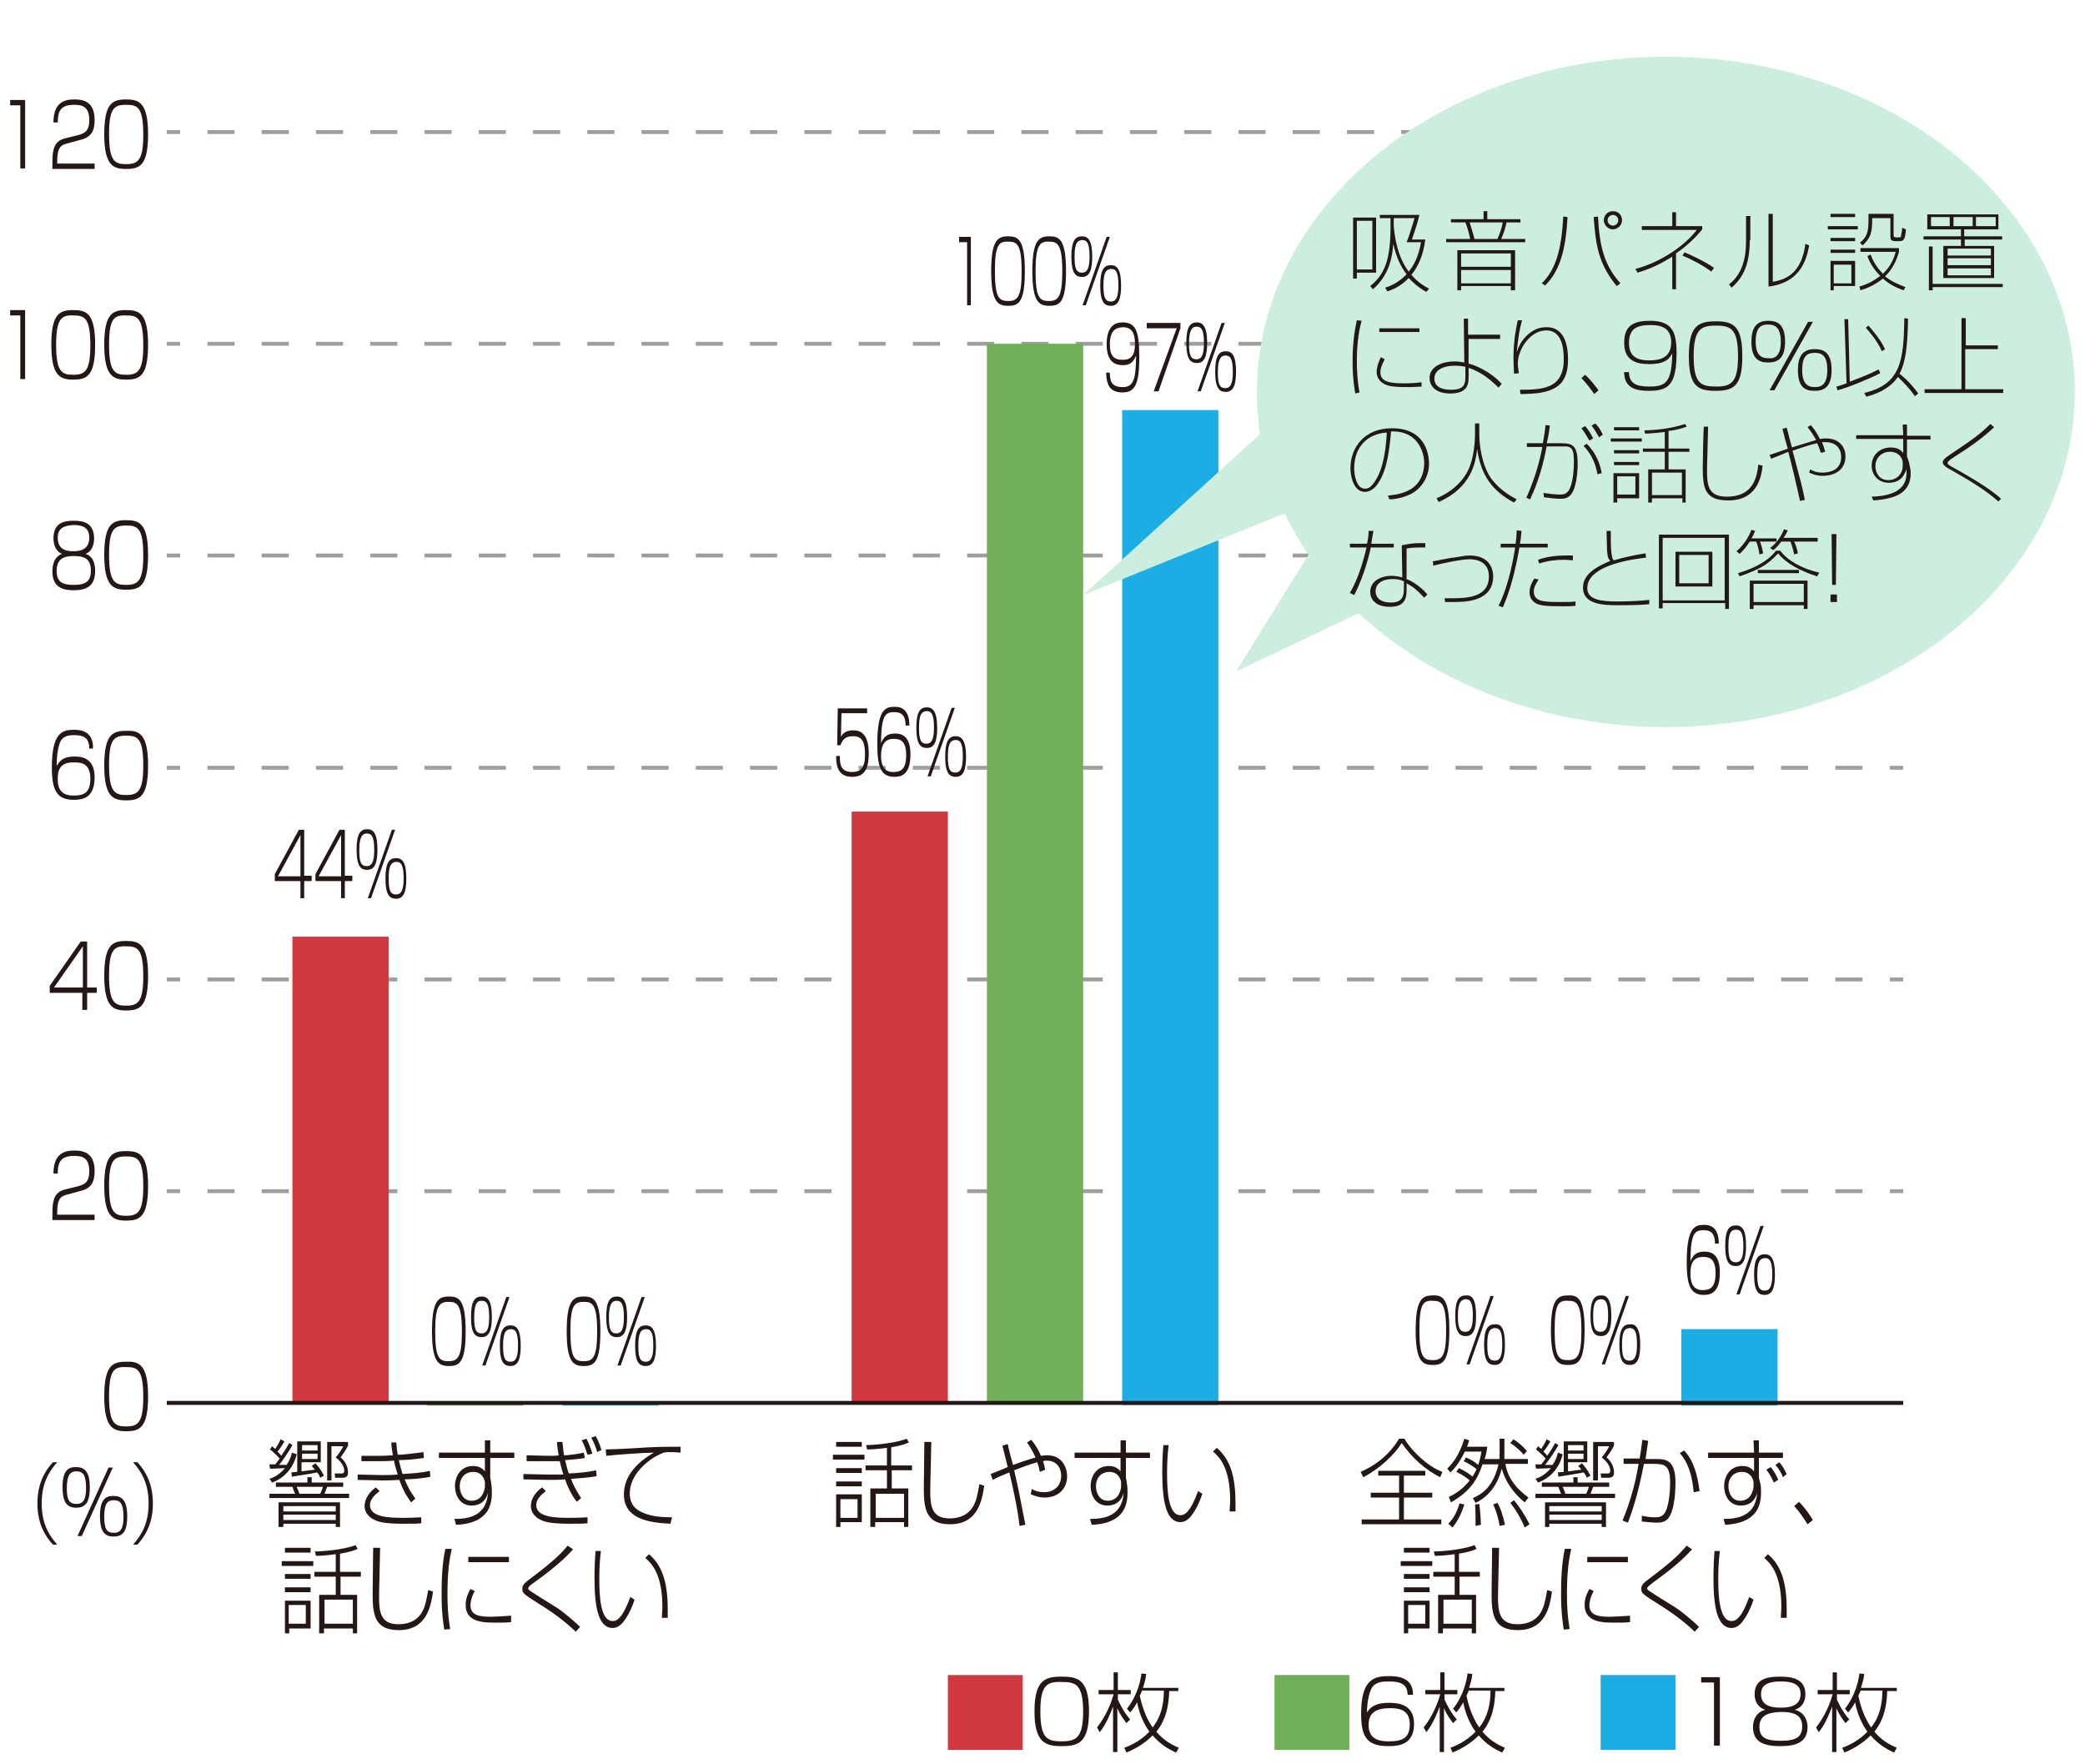
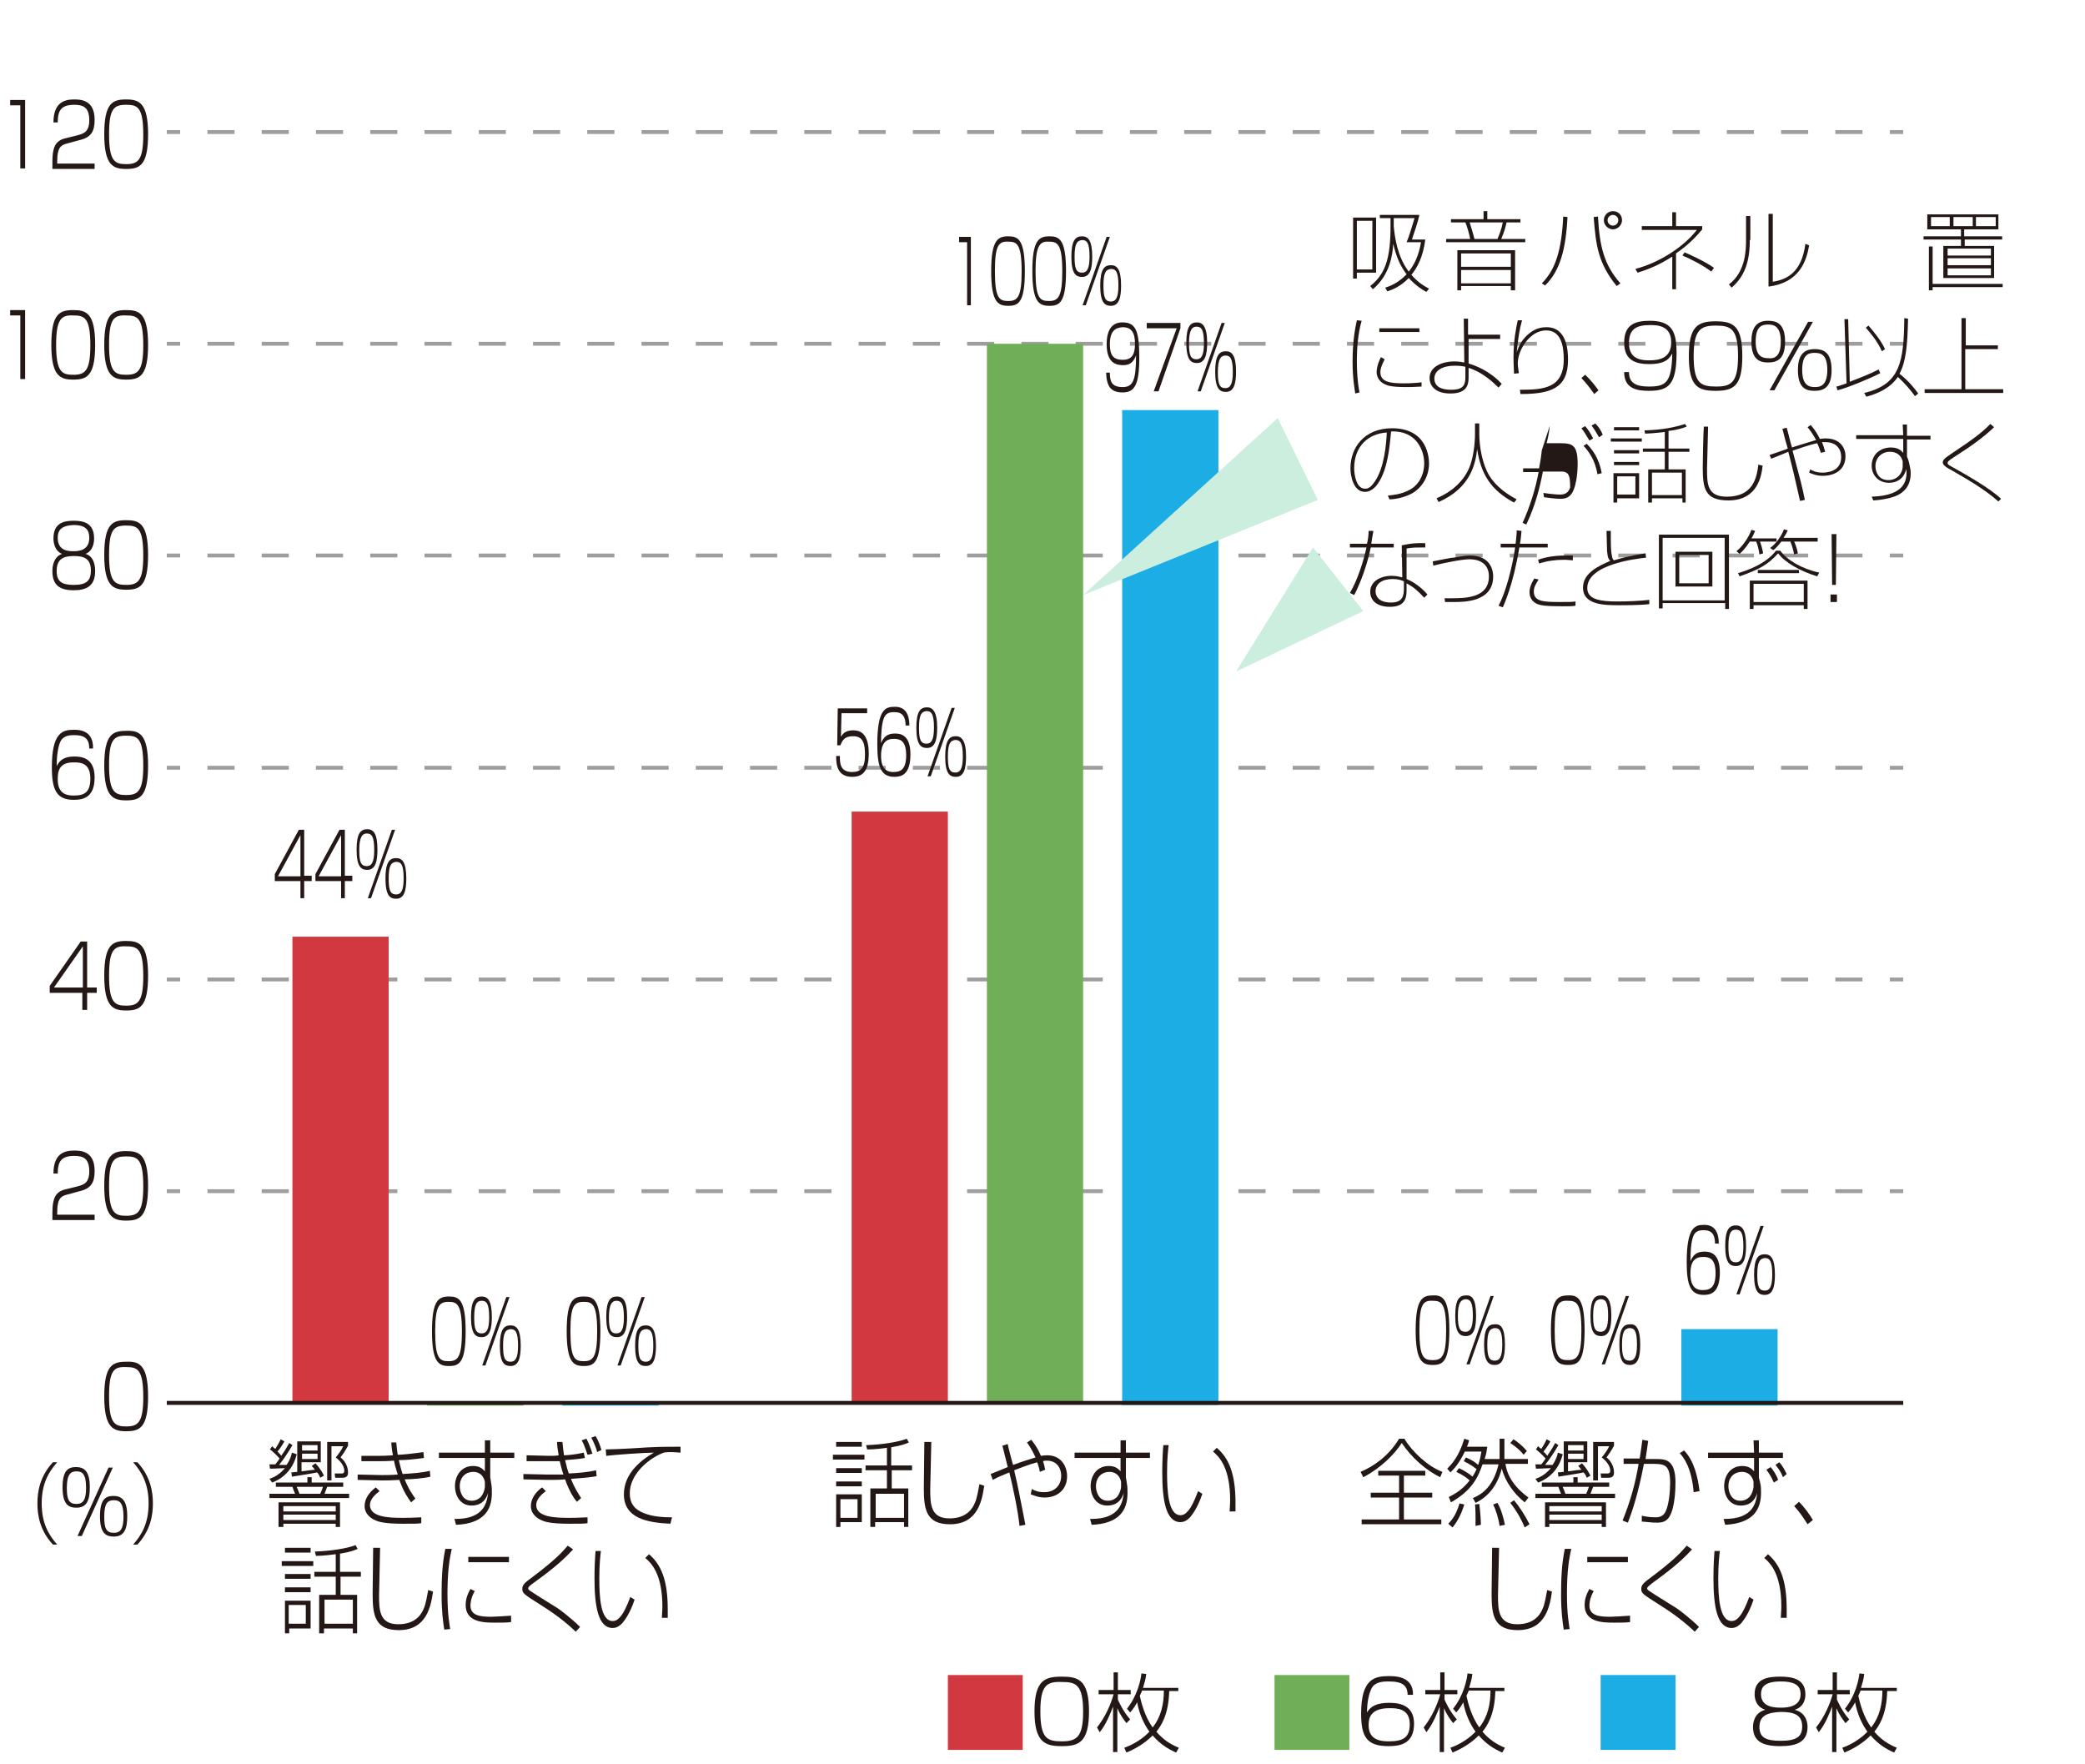
<svg xmlns="http://www.w3.org/2000/svg" version="1.1" id="レイヤー_1" x="0px" y="0px" width="390px" height="330px" viewBox="0 0 390 330" style="enable-background:new 0 0 390 330;" xml:space="preserve">
  <style type="text/css">
	.st0{fill:none;stroke:#9E9E9F;stroke-width:0.934;stroke-miterlimit:10;}
	.st1{fill:none;stroke:#9E9E9F;stroke-width:0.934;stroke-miterlimit:10;stroke-dasharray:6.582,6.582;}
	.st2{fill:#231815;}
	.st3{fill:#D1383F;}
	.st4{fill:#70AF58;}
	.st5{fill:#1DADE5;}
	.st6{fill:none;stroke:#231815;stroke-width:1.373;stroke-miterlimit:10;}
	.st7{fill:none;stroke:#006CB6;stroke-width:2.863;stroke-miterlimit:10;}
	.st8{fill:#FBDDD6;}
	.st9{fill:#006CB6;}
	.st10{fill:none;stroke:#9E9E9F;stroke-width:0.722;stroke-miterlimit:10;}
	.st11{fill:none;stroke:#9E9E9F;stroke-width:0.722;stroke-miterlimit:10;stroke-dasharray:4.977,4.977;}
	.st12{fill:none;stroke:#231815;stroke-width:0.722;stroke-miterlimit:10;}
	.st13{fill:#CCEEDF;}
	.st14{fill:none;stroke:#9E9E9F;stroke-width:0.722;stroke-miterlimit:10;stroke-dasharray:5.075,5.075;}
	.st15{fill:none;stroke:#231815;stroke-width:0.742;stroke-miterlimit:10;}
	.st16{clip-path:url(#SVGID_2_);fill:#E5F2F0;}
	.st17{clip-path:url(#SVGID_2_);}
	.st18{fill:none;stroke:#C8C9CA;stroke-width:6.308;stroke-miterlimit:10;}
	.st19{clip-path:url(#SVGID_2_);fill:#7DBFB4;}
	.st20{fill:none;stroke:#231815;stroke-width:0.919;stroke-miterlimit:10;}
	.st21{fill:#FFFFFF;}
	.st22{fill:none;stroke:#231815;stroke-width:4.596;stroke-miterlimit:10;}
	.st23{fill:none;stroke:#231815;stroke-width:1.379;stroke-miterlimit:10;}
	.st24{fill:#D8E9F8;}
	.st25{fill:#C2DCF1;}
	.st26{fill:#E3F0F9;}
	.st27{fill:#25275B;}
	.st28{fill:#B3B6D8;}
	.st29{fill:#F5C05B;}
	.st30{fill:#DE9823;}
	.st31{fill:#DF637A;}
	.st32{fill:#B43E59;}
	.st33{fill:#17183A;}
	.st34{fill:#D4CAE3;}
	.st35{fill:#E9E2F0;}
	.st36{fill:#3F4168;}
	.st37{fill:#ECAB5A;}
	.st38{fill:#D68521;}
	.st39{fill:#EB8A7D;}
	.st40{fill:#B45257;}
	.st41{fill:#B15021;}
	.st42{fill:#C43D63;}
	.st43{fill:#8C1D46;}
	.st44{fill:#CA695F;}
	.st45{fill:#A5B4DB;}
	.st46{fill:#E3766A;}
	.st47{fill:#323057;}
	.st48{fill:#9F484D;}
	.st49{fill:#58183F;}
	.st50{fill:#0A122E;}
	.st51{fill:#BDDBF3;}
	.st52{fill:#5B1C46;}
	.st53{fill:#7F73B2;}
	.st54{fill:#821F36;}
	.st55{fill:#6759A4;}
	.st56{fill:#7467AC;}
	.st57{fill:#2E2F70;}
	.st58{fill:#471336;}
	.st59{fill:#E6E6E6;}
	.st60{fill:none;stroke:#231815;stroke-width:0.623;stroke-linejoin:round;stroke-miterlimit:10;}
	.st61{fill:none;stroke:#231815;stroke-width:0.339;stroke-linejoin:round;stroke-miterlimit:10;}
	.st62{fill:#E1E0E2;stroke:#231815;stroke-width:0.623;stroke-miterlimit:10;}
	.st63{fill:#E6E6E6;stroke:#231815;stroke-width:0.623;stroke-linejoin:round;stroke-miterlimit:10;}
	.st64{fill:#E6E6E6;stroke:#231815;stroke-width:0.623;stroke-miterlimit:10;}
	.st65{fill:#FFFFFF;stroke:#231815;stroke-width:0.339;stroke-linejoin:round;stroke-miterlimit:10;}
	.st66{fill:#FFFFFF;stroke:#231815;stroke-width:0.227;stroke-linejoin:round;stroke-miterlimit:10;}
	.st67{fill:#E6E6E6;stroke:#231815;stroke-width:0.339;stroke-miterlimit:10;}
	.st68{fill:#D1D1D2;stroke:#231815;stroke-width:0.623;stroke-miterlimit:10;}
	.st69{fill:#BBD1E8;}
	.st70{fill:#E17054;}
	.st71{fill:#F9E1D3;}
	.st72{fill:#785956;}
	.st73{fill:#08427A;}
	.st74{fill:#9C9C9D;}
	.st75{fill:#4C4948;}
	.st76{fill:#725C9D;}
	.st77{fill:none;}
	.st78{fill:#D1D1D2;stroke:#231815;stroke-width:0.272;stroke-linejoin:round;stroke-miterlimit:10;}
	.st79{fill:#8F9193;stroke:#231815;stroke-width:0.623;stroke-linejoin:round;stroke-miterlimit:10;}
	.st80{stroke:#231815;stroke-width:0.623;stroke-miterlimit:10;}
	.st81{fill:#9C9C9D;stroke:#231815;stroke-width:0.623;stroke-miterlimit:10;}
	.st82{fill:#FFFFFF;stroke:#231815;stroke-width:0.623;stroke-miterlimit:10;}
	.st83{fill:#BB8D88;stroke:#231815;stroke-width:0.623;stroke-miterlimit:10;}
	.st84{fill:#D6B696;stroke:#231815;stroke-width:0.623;stroke-miterlimit:10;}
	.st85{fill:#F9E1D3;stroke:#231815;stroke-width:0.623;stroke-miterlimit:10;}
	.st86{fill:#785956;stroke:#231815;stroke-width:0.623;stroke-miterlimit:10;}
	.st87{fill:#518081;stroke:#231815;stroke-width:0.623;stroke-miterlimit:10;}
	.st88{fill:#006CB8;}
	.st89{fill:#EBA670;}
	.st90{stroke:#231815;stroke-width:7.602804e-02;stroke-miterlimit:10;}
	.st91{fill:#D1D1D2;stroke:#231815;stroke-width:7.602804e-02;stroke-linejoin:round;stroke-miterlimit:10;}
	.st92{fill:#518081;}
	.st93{fill:#FFFFFF;stroke:#231815;stroke-width:7.602804e-02;stroke-miterlimit:10;}
	.st94{fill:#604644;}
	.st95{fill:#A4AFC1;stroke:#231815;stroke-width:7.602804e-02;stroke-miterlimit:10;}
	.st96{fill:#BB8D88;}
	.st97{fill:#EBA670;stroke:#231815;stroke-width:0.623;stroke-miterlimit:10;}
	.st98{fill:#FFFFFF;stroke:#231815;stroke-width:0.449;stroke-linejoin:round;stroke-miterlimit:10;}
	.st99{fill:none;stroke:#231815;stroke-width:0.238;stroke-linejoin:round;stroke-miterlimit:10;}
	.st100{fill:#D1D1D2;stroke:#231815;stroke-width:0.194;stroke-linejoin:round;stroke-miterlimit:10;}
	.st101{fill:#FFFFFF;stroke:#231815;stroke-width:0.194;stroke-linejoin:round;stroke-miterlimit:10;}
	.st102{fill:#FFFFFF;stroke:#231815;stroke-width:0.177;stroke-linejoin:round;stroke-miterlimit:10;}
	.st103{fill:none;stroke:#DA4025;stroke-width:0.912;stroke-linejoin:round;stroke-miterlimit:10;}
	.st104{fill:#D1D1D2;stroke:#231815;stroke-width:0.228;stroke-linejoin:round;stroke-miterlimit:10;}
	.st105{fill:#FFFFFF;stroke:#231815;stroke-width:0.228;stroke-linejoin:round;stroke-miterlimit:10;}
	.st106{fill:#A4AFC1;stroke:#231815;stroke-width:0.228;stroke-linejoin:round;stroke-miterlimit:10;}
	.st107{fill:#80B6DB;}
	.st108{fill:#EBC0BF;}
	.st109{fill:#EBC0BF;stroke:#231815;stroke-width:0.623;stroke-miterlimit:10;}
	.st110{stroke:#231815;stroke-width:0.108;stroke-miterlimit:10;}
	.st111{fill:#FFFFFF;stroke:#231815;stroke-width:0.108;stroke-miterlimit:10;}
	.st112{fill:#5A423F;}
	.st113{fill:#B4B4B5;}
	.st114{fill:#FFFFFF;stroke:#231815;stroke-width:0.28;stroke-linecap:round;stroke-linejoin:round;stroke-miterlimit:10;}
	.st115{fill:#D1D1D2;stroke:#231815;stroke-width:0.623;stroke-linejoin:round;stroke-miterlimit:10;}
	.st116{fill:#FCFBE6;stroke:#231815;stroke-width:0.623;stroke-linejoin:round;stroke-miterlimit:10;}
	.st117{fill:none;stroke:#DA4025;stroke-width:0.448;stroke-linecap:round;stroke-linejoin:round;stroke-miterlimit:10;}
	.st118{fill:none;stroke:#984A38;stroke-width:0.448;stroke-miterlimit:10;}
	.st119{fill:#FFFFFF;stroke:#231815;stroke-width:0.448;stroke-linejoin:round;stroke-miterlimit:10;}
	.st120{fill:#F4E2D2;}
	.st121{fill:#F4E2D2;stroke:#231815;stroke-width:0.623;stroke-miterlimit:10;}
	.st122{fill:#B2CCE7;stroke:#231815;stroke-width:0.623;stroke-linejoin:round;stroke-miterlimit:10;}
	.st123{stroke:#231815;stroke-width:9.365687e-02;stroke-miterlimit:10;}
	.st124{fill:#9C9C9D;stroke:#231815;stroke-width:9.365687e-02;stroke-miterlimit:10;}
	.st125{fill:#6D6260;stroke:#231815;stroke-width:9.365687e-02;stroke-miterlimit:10;}
	.st126{fill:#CEBCA5;stroke:#231815;stroke-width:9.365687e-02;stroke-miterlimit:10;}
	.st127{fill:#FFFFFF;stroke:#231815;stroke-width:9.365687e-02;stroke-miterlimit:10;}
	.st128{stroke:#231815;stroke-width:9.286410e-02;stroke-miterlimit:10;}
	.st129{fill:#FFFFFF;stroke:#231815;stroke-width:9.286410e-02;stroke-miterlimit:10;}
	.st130{fill:#F9E1D3;stroke:#231815;stroke-width:9.286410e-02;stroke-miterlimit:10;}
	.st131{fill:#E17054;stroke:#231815;stroke-width:9.286410e-02;stroke-miterlimit:10;}
	.st132{fill:#725C9D;stroke:#231815;stroke-width:9.286410e-02;stroke-miterlimit:10;}
	.st133{fill:#9C9C9D;stroke:#231815;stroke-width:9.286410e-02;stroke-miterlimit:10;}
	.st134{fill:#785956;stroke:#231815;stroke-width:9.286410e-02;stroke-miterlimit:10;}
	.st135{fill:#D1D1D2;stroke:#231815;stroke-width:0.623;stroke-linejoin:round;stroke-miterlimit:10;}
	.st136{fill:#FCFBE6;stroke:#231815;stroke-width:0.623;stroke-linejoin:round;stroke-miterlimit:10;}
	.st137{fill:none;stroke:#DA4025;stroke-width:0.449;stroke-linecap:round;stroke-linejoin:round;stroke-miterlimit:10;}
	.st138{fill:none;stroke:#231815;stroke-width:0.449;stroke-linecap:round;stroke-linejoin:round;stroke-miterlimit:10;}
	.st139{fill:#FFFFFF;stroke:#231815;stroke-width:0.449;stroke-linejoin:round;stroke-miterlimit:10;}
	.st140{fill:none;stroke:#006CB8;stroke-width:48.495;stroke-miterlimit:10;}
	.st141{fill:#A38BBF;}
	.st142{fill:#D4D4D5;}
	.st143{fill:none;stroke:#231815;stroke-width:0.76;stroke-miterlimit:10;}
	.st144{fill:#D4D4D5;stroke:#231815;stroke-width:0.76;stroke-miterlimit:10;}
	.st145{fill:#FFFFFF;stroke:#231815;stroke-width:0.226;stroke-linecap:round;stroke-linejoin:round;stroke-miterlimit:10;}
	.st146{fill:#FFFFFF;stroke:#231815;stroke-width:0.241;stroke-linecap:round;stroke-linejoin:round;stroke-miterlimit:10;}
	.st147{fill:#FFFFFF;stroke:#231815;stroke-width:0.195;stroke-linecap:round;stroke-linejoin:round;stroke-miterlimit:10;}
	.st148{fill:#FFFFFF;stroke:#231815;stroke-width:0.579;stroke-miterlimit:10;}
	.st149{fill:#FFFFFF;stroke:#231815;stroke-width:0.577;stroke-miterlimit:10;}
	.st150{fill:#D1D1D2;stroke:#231815;stroke-width:0.76;stroke-miterlimit:10;}
	.st151{fill:#FFFFFF;stroke:#231815;stroke-width:1.044;stroke-linecap:round;stroke-linejoin:round;stroke-miterlimit:10;}
	.st152{fill:#858486;}
	.st153{fill:#7394C5;}
	.st154{fill:#94706D;}
	.st155{fill:#919192;}
	.st156{fill:#CFC9E2;}
	.st157{fill:#4F4C4B;}
	.st158{fill:#BDACD1;}
	.st159{fill:#D7EDF9;}
	.st160{fill:none;stroke:#231815;stroke-width:0.76;stroke-linejoin:round;stroke-miterlimit:10;}
	.st161{fill:#3F3D3E;stroke:#231815;stroke-width:0.287;stroke-linejoin:round;stroke-miterlimit:10;}
	.st162{fill:#785956;stroke:#231815;stroke-width:0.287;stroke-miterlimit:10;}
	.st163{fill:#D1D1D2;stroke:#231815;stroke-width:0.287;stroke-linejoin:round;stroke-miterlimit:10;}
	.st164{fill:#FFFFFF;stroke:#231815;stroke-width:0.332;stroke-linejoin:round;stroke-miterlimit:10;}
	.st165{fill:#D7EDF9;stroke:#231815;stroke-width:0.76;stroke-miterlimit:10;}
	.st166{fill:#D1D1D2;stroke:#231815;stroke-width:0.307;stroke-linejoin:round;stroke-miterlimit:10;}
	.st167{fill:#D1D1D2;stroke:#231815;stroke-width:0.382;stroke-linejoin:round;stroke-miterlimit:10;}
	.st168{fill:#636261;}
	.st169{fill:#7870AE;}
	.st170{fill:#EA6570;}
	.st171{fill:#E62B38;}
	.st172{fill:#F6C0A6;}
	.st173{fill:#272828;}
	.st174{fill:#014C67;}
	.st175{fill:#040000;}
	.st176{fill:#4C4986;}
	.st177{fill:#293A54;}
	.st178{fill:#EDB49E;}
	.st179{fill:#CBCBCB;}
	.st180{fill:#181818;}
	.st181{fill:#F2DA78;}
	.st182{fill:none;stroke:#A38BBF;stroke-width:16.146;stroke-miterlimit:10;}
</style>
  <g>
    <g>
      <g>
        <g>
          <line class="st10" x1="31.2" y1="222.8" x2="33.7" y2="222.8" />
          <line class="st14" x1="38.8" y1="222.8" x2="351" y2="222.8" />
          <line class="st10" x1="353.5" y1="222.8" x2="356" y2="222.8" />
        </g>
      </g>
      <g>
        <g>
          <line class="st10" x1="31.2" y1="183.2" x2="33.7" y2="183.2" />
          <line class="st14" x1="38.8" y1="183.2" x2="351" y2="183.2" />
          <line class="st10" x1="353.5" y1="183.2" x2="356" y2="183.2" />
        </g>
      </g>
      <g>
        <g>
          <line class="st10" x1="31.2" y1="143.6" x2="33.7" y2="143.6" />
          <line class="st14" x1="38.8" y1="143.6" x2="351" y2="143.6" />
          <line class="st10" x1="353.5" y1="143.6" x2="356" y2="143.6" />
        </g>
      </g>
      <g>
        <g>
          <line class="st10" x1="31.2" y1="103.9" x2="33.7" y2="103.9" />
          <line class="st14" x1="38.8" y1="103.9" x2="351" y2="103.9" />
          <line class="st10" x1="353.5" y1="103.9" x2="356" y2="103.9" />
        </g>
      </g>
      <g>
        <g>
          <line class="st10" x1="31.2" y1="64.3" x2="33.7" y2="64.3" />
          <line class="st14" x1="38.8" y1="64.3" x2="351" y2="64.3" />
          <line class="st10" x1="353.5" y1="64.3" x2="356" y2="64.3" />
        </g>
      </g>
      <g>
        <g>
          <line class="st10" x1="31.2" y1="24.7" x2="33.7" y2="24.7" />
          <line class="st14" x1="38.8" y1="24.7" x2="351" y2="24.7" />
          <line class="st10" x1="353.5" y1="24.7" x2="356" y2="24.7" />
        </g>
      </g>
    </g>
    <g>
      <path class="st2" d="M4.7,18.7v12.8H3.8V19.7H1.9v-1H4.7z" />
      <path class="st2" d="M12.7,26.8c-1.2,0.3-2,0.6-2,3.4v0.4h7v1H9.8v-0.4c0-1.6,0-2.3,0.2-3.1c0.4-1.8,1.6-2.1,2.5-2.3l2-0.5    c1.1-0.3,2.2-0.6,2.2-2.8c0-2.4-1.1-2.9-2.8-2.9c-2.4,0-3.1,1-3.1,3.3H10c0-3.5,1.8-4.3,3.8-4.3c1.2,0,3.9,0,3.9,3.8    c0,2.1-0.6,3.3-2.8,3.8L12.7,26.8z" />
      <path class="st2" d="M27.7,25.1c0,5.9-1.6,6.5-4.1,6.5c-2.4,0-4.1-0.6-4.1-6.5c0-5.9,1.6-6.5,4.1-6.5C26,18.6,27.7,19.2,27.7,25.1    z M20.4,25.1c0,5.1,1.1,5.6,3.2,5.6c2.2,0,3.2-0.7,3.2-5.5c0-5.2-1.1-5.6-3.2-5.6C21.3,19.6,20.4,20.3,20.4,25.1z" />
      <path class="st2" d="M4.7,58.1v12.8H3.8V59H1.9v-1H4.7z" />
      <path class="st2" d="M17.8,64.5c0,5.9-1.6,6.5-4.1,6.5c-2.4,0-4.1-0.6-4.1-6.5c0-5.9,1.6-6.5,4.1-6.5C16.1,58,17.8,58.5,17.8,64.5    z M10.5,64.5c0,5.1,1.1,5.6,3.2,5.6c2.2,0,3.2-0.7,3.2-5.5c0-5.2-1.1-5.6-3.2-5.6C11.5,58.9,10.5,59.6,10.5,64.5z" />
      <path class="st2" d="M27.7,64.5c0,5.9-1.6,6.5-4.1,6.5c-2.4,0-4.1-0.6-4.1-6.5c0-5.9,1.6-6.5,4.1-6.5C26,58,27.7,58.5,27.7,64.5z     M20.4,64.5c0,5.1,1.1,5.6,3.2,5.6c2.2,0,3.2-0.7,3.2-5.5c0-5.2-1.1-5.6-3.2-5.6C21.3,58.9,20.4,59.6,20.4,64.5z" />
      <path class="st2" d="M17.8,106.8c0,2.8-1.6,3.6-4,3.6c-2.6,0-4-0.9-4-3.6c0-0.3,0-2.6,1.8-3.2c-1.5-0.6-1.6-2.4-1.6-2.9    c0-3,2.1-3.3,3.8-3.3c1.8,0,3.8,0.4,3.8,3.3c0,0.6-0.1,2.3-1.6,2.9C17.8,104.1,17.8,106.4,17.8,106.8z M10.6,106.8    c0,2,1,2.6,3.2,2.6c2.4,0,3.2-0.8,3.2-2.7c0-2.3-1.4-2.7-3.2-2.7C11.8,104,10.6,104.6,10.6,106.8z M10.8,100.6    c0,2.5,2.1,2.5,3,2.5c1,0,2.9-0.2,2.9-2.5c0-1.3-0.5-2.4-2.9-2.4C11.2,98.3,10.8,99.4,10.8,100.6z" />
      <path class="st2" d="M27.7,103.8c0,5.9-1.6,6.5-4.1,6.5c-2.4,0-4.1-0.6-4.1-6.5c0-5.9,1.6-6.5,4.1-6.5    C26,97.3,27.7,97.8,27.7,103.8z M20.4,103.8c0,5.1,1.1,5.6,3.2,5.6c2.2,0,3.2-0.7,3.2-5.5c0-5.2-1.1-5.6-3.2-5.6    C21.3,98.3,20.4,99,20.4,103.8z" />
      <path class="st2" d="M16.7,140.1c0-1.8-0.7-2.6-2.8-2.6c-0.7,0-2,0-2.6,1.2c-0.5,1.1-0.7,2.9-0.7,4.6c0.6-1.2,1.5-1.8,3.3-1.8    c1.3,0,3.8,0.2,3.8,3.9c0,3.9-2.3,4.2-3.9,4.2c-3.2,0-4.1-1.8-4.1-6.1c0-6.5,2-7,4.1-7c0.9,0,3.7,0,3.6,3.5H16.7z M10.8,145.8    c0,2.9,2,3,3,3c2,0,3.1-0.6,3.1-3.2c0-3-2-3-3-3C10.9,142.5,10.8,144.5,10.8,145.8z" />
      <path class="st2" d="M27.7,143.2c0,5.9-1.6,6.5-4.1,6.5c-2.4,0-4.1-0.6-4.1-6.5c0-5.9,1.6-6.5,4.1-6.5    C26,136.6,27.7,137.2,27.7,143.2z M20.4,143.1c0,5.1,1.1,5.6,3.2,5.6c2.2,0,3.2-0.7,3.2-5.5c0-5.2-1.1-5.6-3.2-5.6    C21.3,137.6,20.4,138.3,20.4,143.1z" />
      <path class="st2" d="M16.3,176.1v8.6h1.8v1h-1.8v3.2h-0.9v-3.2H9.3v-1.3l5.8-8.3H16.3z M15.5,177l-5.4,7.7h5.4V177z" />
      <path class="st2" d="M27.7,182.5c0,5.9-1.6,6.5-4.1,6.5c-2.4,0-4.1-0.6-4.1-6.5c0-5.9,1.6-6.5,4.1-6.5    C26,176,27.7,176.5,27.7,182.5z M20.4,182.5c0,5.1,1.1,5.6,3.2,5.6c2.2,0,3.2-0.7,3.2-5.5c0-5.2-1.1-5.6-3.2-5.6    C21.3,176.9,20.4,177.7,20.4,182.5z" />
      <path class="st2" d="M12.7,223.4c-1.2,0.3-2,0.6-2,3.4v0.4h7v1H9.8v-0.4c0-1.6,0-2.3,0.2-3.1c0.4-1.8,1.6-2.1,2.5-2.3l2-0.5    c1.1-0.3,2.2-0.6,2.2-2.8c0-2.4-1.1-2.9-2.8-2.9c-2.4,0-3.1,1-3.1,3.3H10c0-3.5,1.8-4.3,3.8-4.3c1.2,0,3.9,0,3.9,3.8    c0,2.1-0.6,3.3-2.8,3.8L12.7,223.4z" />
      <path class="st2" d="M27.7,221.8c0,5.9-1.6,6.5-4.1,6.5c-2.4,0-4.1-0.6-4.1-6.5c0-5.9,1.6-6.5,4.1-6.5    C26,215.3,27.7,215.8,27.7,221.8z M20.4,221.8c0,5.1,1.1,5.6,3.2,5.6c2.2,0,3.2-0.7,3.2-5.5c0-5.2-1.1-5.6-3.2-5.6    C21.3,216.3,20.4,217,20.4,221.8z" />
      <path class="st2" d="M27.7,261.2c0,5.9-1.6,6.5-4.1,6.5c-2.4,0-4.1-0.6-4.1-6.5c0-5.9,1.6-6.5,4.1-6.5    C26,254.6,27.7,255.2,27.7,261.2z M20.4,261.2c0,5.1,1.1,5.6,3.2,5.6c2.2,0,3.2-0.7,3.2-5.5c0-5.2-1.1-5.6-3.2-5.6    C21.3,255.6,20.4,256.3,20.4,261.2z" />
    </g>
    <g>
      <g>
        <path class="st2" d="M10.7,273.5c-1.6,1.8-2.9,4-2.9,7.7c0,3.7,1.3,5.9,2.9,7.7H9.9c-2.5-2.7-2.9-5.6-2.9-7.7s0.4-5,2.9-7.7H10.7     z" />
        <path class="st2" d="M16.8,278.2c0,2.3-0.5,3.8-2.5,3.8c-1.4,0-2.6-0.5-2.6-3.8c0-3.1,1-3.8,2.5-3.8     C15.7,274.4,16.8,275.1,16.8,278.2z M12.5,278.3c0,2.2,0.4,3,1.8,3c1.2,0,1.8-0.7,1.8-3c0-2.6-0.7-3.1-1.8-3.1     C13.2,275.2,12.5,275.8,12.5,278.3z M21.1,274.5l-5.8,12.8h-0.8l5.8-12.8H21.1z M23.8,283.6c0,2.3-0.5,3.8-2.5,3.8     c-1.4,0-2.6-0.5-2.6-3.8c0-3.1,1-3.8,2.5-3.8C22.7,279.8,23.8,280.5,23.8,283.6z M19.5,283.7c0,2.2,0.4,3,1.8,3     c1.2,0,1.8-0.7,1.8-3c0-2.6-0.7-3.1-1.8-3.1C20.1,280.6,19.5,281.2,19.5,283.7z" />
        <path class="st2" d="M25.7,273.5c2.5,2.7,2.9,5.6,2.9,7.7s-0.4,5-2.9,7.7h-0.8c1.6-1.8,2.9-4,2.9-7.7c0-3.7-1.3-5.9-2.9-7.7H25.7     z" />
      </g>
    </g>
    <g>
      <g>
        <path class="st3" d="M191.3,313.3v14h-14v-14H191.3z" />
        <path class="st2" d="M203.7,320.1c0,5.9-2,6.5-5.1,6.5c-3,0-5.1-0.6-5.1-6.5c0-5.9,2-6.5,5.1-6.5     C201.6,313.6,203.7,314.1,203.7,320.1z M194.6,320.1c0,5.1,1.3,5.6,4,5.6c2.7,0,4-0.7,4-5.5c0-5.2-1.4-5.6-4-5.6     C195.8,314.5,194.6,315.2,194.6,320.1z" />
        <path class="st2" d="M210.7,322.3c-0.5-0.7-1.1-1.4-1.7-2.8v8.2h-0.8v-8.5c-0.4,1-1.2,3.2-2.5,4.8l-0.5-0.9     c1.6-2,2.6-4.4,3.1-6.2h-2.8v-0.8h2.8v-3.3h0.8v3.3h2.4v0.8h-2.4v1c0.2,0.4,0.9,2.1,2.3,3.7L210.7,322.3z M220.4,315.5v0.8h-1.7     c-0.1,4.5-1.6,6.6-2.4,7.6c1.2,1.4,2.5,2.3,4.2,3l-0.5,0.9c-1.6-0.7-3-1.6-4.4-3.2c-1.4,1.4-3,2.4-4.9,3.2l-0.4-0.9     c0.6-0.2,2.9-1.1,4.7-3c-1-1.4-1.9-3.3-2.3-5.5c-0.2,0.4-0.6,1.1-1.3,1.9l-0.6-0.7c2-2.5,2.6-5.5,2.7-6.6l0.9,0.1     c-0.1,1-0.3,1.6-0.6,2.6H220.4z M213.6,316.3c-0.1,0.3-0.3,0.6-0.4,0.9c0.3,1.3,0.9,3.8,2.4,5.9c1.6-2,2.1-4.4,2.1-6.9H213.6z" />
        <path class="st4" d="M252.4,313.3v14h-14v-14H252.4z" />
        <path class="st2" d="M263.3,317.1c0-1.8-0.9-2.6-3.5-2.6c-0.9,0-2.5,0-3.2,1.2c-0.6,1.1-0.9,2.9-0.9,4.6c0.7-1.2,1.9-1.8,4.1-1.8     c1.6,0,4.7,0.2,4.7,3.9c0,3.9-2.8,4.2-4.8,4.2c-4.1,0-5.1-1.8-5.1-6.1c0-6.5,2.5-7,5.2-7c1.1,0,4.6,0,4.5,3.5H263.3z M256,322.7     c0,2.9,2.5,3,3.8,3c2.5,0,3.9-0.6,3.9-3.2c0-3-2.5-3-3.8-3C256.2,319.5,256,321.5,256,322.7z" />
        <path class="st2" d="M271.8,322.3c-0.5-0.7-1.1-1.4-1.7-2.8v8.2h-0.8v-8.5c-0.4,1-1.2,3.2-2.5,4.8l-0.5-0.9     c1.6-2,2.6-4.4,3.1-6.2h-2.8v-0.8h2.8v-3.3h0.8v3.3h2.4v0.8h-2.4v1c0.2,0.4,0.9,2.1,2.3,3.7L271.8,322.3z M281.4,315.5v0.8h-1.7     c-0.1,4.5-1.6,6.6-2.4,7.6c1.2,1.4,2.5,2.3,4.2,3l-0.5,0.9c-1.6-0.7-3-1.6-4.4-3.2c-1.4,1.4-3,2.4-4.9,3.2l-0.4-0.9     c0.6-0.2,2.9-1.1,4.7-3c-1-1.4-1.9-3.3-2.3-5.5c-0.2,0.4-0.6,1.1-1.3,1.9l-0.6-0.7c2-2.5,2.6-5.5,2.7-6.6l0.9,0.1     c-0.1,1-0.3,1.6-0.6,2.6H281.4z M274.7,316.3c-0.1,0.3-0.3,0.6-0.4,0.9c0.3,1.3,0.9,3.8,2.4,5.9c1.6-2,2.1-4.4,2.1-6.9H274.7z" />
        <path class="st5" d="M313.4,313.3v14h-14v-14H313.4z" />
-         <path class="st2" d="M321.7,313.7v12.8h-1.1v-11.8h-2.4v-1H321.7z" />
        <path class="st2" d="M338.1,323c0,2.8-2,3.6-5.1,3.6c-3.3,0-5.1-0.9-5.1-3.6c0-0.3,0-2.6,2.3-3.2c-1.9-0.6-2-2.4-2-2.9     c0-3,2.6-3.3,4.8-3.3c2.2,0,4.7,0.4,4.7,3.3c0,0.6-0.1,2.3-2,2.9C338.1,320.4,338.1,322.7,338.1,323z M329.1,323     c0,2,1.2,2.6,4,2.6c3,0,4-0.8,4-2.7c0-2.3-1.8-2.7-4-2.7C330.6,320.3,329.1,320.9,329.1,323z M329.4,316.9c0,2.5,2.7,2.5,3.8,2.5     c1.2,0,3.6-0.2,3.6-2.5c0-1.3-0.6-2.4-3.7-2.4C329.9,314.5,329.4,315.7,329.4,316.9z" />
        <path class="st2" d="M345.2,322.3c-0.5-0.7-1.1-1.4-1.7-2.8v8.2h-0.8v-8.5c-0.4,1-1.2,3.2-2.5,4.8l-0.5-0.9     c1.6-2,2.6-4.4,3.1-6.2h-2.8v-0.8h2.8v-3.3h0.8v3.3h2.4v0.8h-2.4v1c0.2,0.4,0.9,2.1,2.3,3.7L345.2,322.3z M354.8,315.5v0.8H353     c-0.1,4.5-1.6,6.6-2.4,7.6c1.2,1.4,2.5,2.3,4.2,3l-0.5,0.9c-1.6-0.7-3-1.6-4.4-3.2c-1.4,1.4-3,2.4-4.9,3.2l-0.4-0.9     c0.6-0.2,2.9-1.1,4.7-3c-1-1.4-1.9-3.3-2.3-5.5c-0.2,0.4-0.6,1.1-1.3,1.9l-0.6-0.7c2-2.5,2.6-5.5,2.7-6.6l0.9,0.1     c-0.1,1-0.3,1.6-0.6,2.6H354.8z M348,316.3c-0.1,0.3-0.3,0.6-0.4,0.9c0.3,1.3,0.9,3.8,2.4,5.9c1.6-2,2.1-4.4,2.1-6.9H348z" />
      </g>
    </g>
    <g>
      <g>
        <path class="st2" d="M57.5,277.3v-1h0.8v1h5.9v0.8h-3c-0.1,0.2-0.4,1.1-0.5,1.3h4.6v0.8H50.4v-0.8h4.8c-0.2-0.4-0.4-1-0.5-1.3     h-3.1v-0.8H57.5z M55.5,272c-0.6,2.5-2.2,4.4-4.6,5.3l-0.5-0.7c0.6-0.2,1.7-0.6,2.9-2c-2.2,0.1-2.4,0.1-2.8,0.1l-0.1-0.8h1.1     c0.5-0.6,0.6-0.8,0.8-1.1c-0.7-0.8-1.4-1.4-1.8-1.7l0.4-0.6c0.2,0.2,0.3,0.3,0.6,0.5c0.2-0.3,0.7-1.1,1-1.8l0.7,0.4     c-0.5,0.9-1.1,1.7-1.3,1.9c0.4,0.4,0.6,0.6,0.7,0.8c0.3-0.4,0.9-1.3,1.5-2.4l0.6,0.4c-0.8,1.4-1.9,3-2.5,3.7c0.2,0,1.1,0,1.4,0     c0.7-1,0.9-1.8,1-2.3L55.5,272z M63.6,281v4.6h-0.8V285H53v0.6h-0.9V281H63.6z M62.7,281.7H53v1h9.8V281.7z M62.7,283.3H53v1h9.8     V283.3z M59,273.7c0.3,0.3,1,1.1,1.6,2.3l-0.7,0.4c-0.2-0.5-0.3-0.7-0.6-1c-0.8,0.2-2.9,0.5-4.7,0.8l-0.1-0.8     c0.2,0,0.9-0.1,1.1-0.1v-5.7h4.4v3.9h-3.6v1.7c1.1-0.1,1.2-0.2,2.5-0.3c-0.3-0.4-0.3-0.4-0.6-0.7L59,273.7z M59.9,279.4     c0.2-0.4,0.5-1.2,0.5-1.3h-4.9c0.1,0.2,0.5,1.2,0.5,1.3H59.9z M59.4,270.3h-2.9v1h2.9V270.3z M59.4,271.9h-2.9v1h2.9V271.9z      M65.1,269.7v0.7c-0.4,0.8-1.1,1.8-1.4,2.2c0.8,0.6,1.4,1.7,1.4,2.8c0,0.3,0,1-1,1h-1.4l-0.1-0.8l1.3,0c0.3,0,0.5-0.1,0.5-0.5     c0-0.9-0.7-1.8-1.6-2.5c0.5-0.6,1.1-1.4,1.4-2.1H62v6.4h-0.8v-7.2H65.1z" />
        <path class="st2" d="M74.1,269.7c0.1,0.6,0.1,1.3,0.3,2.4c0.8,0,2.7-0.2,4.8-0.5l0.1,1.1c-2.2,0.3-3.5,0.4-4.7,0.4     c0.3,1.3,0.5,2,0.7,2.6c1.5-0.1,3.6-0.2,5.1-0.6l0.1,1.1c-1.2,0.3-3.5,0.5-4.8,0.5c0.7,1.8,1.5,2.9,2,3.6l-0.8,0.7     c-0.5-0.7-1.4-1.9-2.2-4.2c-1.7,0.1-2.1,0.1-3.3,0.1l-4.5-0.1v-1l4.5,0.1c0.6,0,1.8,0,3-0.1c-0.3-1-0.5-1.5-0.7-2.6     c-1.2,0.1-2.1,0.1-2.6,0.1l-3.5,0v-1l3.4,0c1.3,0,2.4-0.1,2.5-0.1c-0.2-1-0.3-1.8-0.3-2.4H74.1z M71,278.9     c-0.8,0.6-1.8,1.5-1.8,2.6c0,2.3,3.6,2.4,6.2,2.4c1.9,0,2.7-0.1,3.4-0.1v1.1c-0.6,0.1-1.4,0.1-3.4,0.1c-3.7,0-4.7-0.4-5.3-0.7     c-0.5-0.2-1.9-1-1.9-2.6c0-1.5,1-2.7,2.1-3.5L71,278.9z" />
        <path class="st2" d="M90.7,269.4h1v2.3h4.5v1h-4.5v3.7c0.1,0.3,0.1,0.7,0.2,1.2c0.1,0.5,0.1,1,0.1,1.7c0,3.3-1.7,5.7-6.7,5.9     l-0.3-1.1c5.8,0.1,6.1-3.4,6.3-4.9c-0.2,0.7-0.8,2.4-3.1,2.4c-2.2,0-3.1-2-3.1-3.6c0-1.9,1.1-3.8,3.4-3.8c1.4,0,1.9,0.7,2.2,1     l0-2.5h-8.6v-1h8.6L90.7,269.4z M90.7,277.2c0-0.1-0.3-1.9-2.2-1.9c-1.3,0-2.5,0.9-2.5,2.7c0,1,0.5,2.7,2.2,2.7     c0.5,0,1-0.1,1.5-0.5c0.7-0.5,1-1.8,1-2.1V277.2z" />
        <path class="st2" d="M105.2,269.7c0.1,1.1,0.2,1.8,0.3,2.5c0.7,0,2.4-0.2,3.7-0.5l0.2,1c-1.1,0.2-2.3,0.3-3.7,0.4     c0.3,1.3,0.5,2,0.7,2.5c1.7-0.1,3.4-0.2,5.1-0.6l0.1,1.1c-1,0.2-1.9,0.3-4.8,0.5c0.7,1.8,1.4,2.8,1.9,3.6l-0.8,0.7     c-0.5-0.6-1.4-1.9-2.2-4.2c-1,0.1-2.3,0.1-3.3,0.1l-4.5-0.1v-1l4.5,0.1c0.7,0,2.3,0,3,0c-0.1-0.2-0.4-1.2-0.7-2.5     c-0.5,0-1.2,0-1.8,0l-4.4,0v-1.1l4.2,0.1c0.4,0,1.5,0,1.8-0.1c-0.2-1.1-0.3-1.9-0.3-2.5H105.2z M102.1,278.9     c-0.8,0.6-1.8,1.5-1.8,2.6c0,2.3,3.6,2.4,6.2,2.4c1.9,0,2.7-0.1,3.4-0.1v1.1c-0.6,0.1-1.4,0.1-3.4,0.1c-3.7,0-4.7-0.4-5.3-0.7     c-0.5-0.2-1.9-1-1.9-2.6c0-1.5,1-2.7,2.1-3.5L102.1,278.9z M109.9,272.1c-0.1-0.2-0.5-1.7-1.1-2.7l0.9-0.3c0.4,0.8,0.9,2,1.1,2.8     L109.9,272.1z M111.7,271.6c-0.1-0.5-0.5-1.6-1.1-2.7l0.8-0.3c0.5,0.8,0.8,1.6,1.1,2.6L111.7,271.6z" />
        <path class="st2" d="M127.3,271.7c-1.4-0.1-1.5-0.1-1.9-0.1c-1,0-1.3,0.1-1.5,0.2c-2.7,1.1-6.1,4-6.1,7.5c0,2.1,1.1,3.1,2.6,3.7     c1.7,0.7,3.7,0.8,5.3,0.8l-0.3,1.2c-4.3-0.2-8.7-1-8.7-5.5c0-3.6,2.7-6.1,5.6-7.8c-1.7,0-7.3,0.4-8.9,0.6l-0.1-1.2     c0.7,0,3.5-0.1,4.9-0.2c4.4-0.3,5.6-0.3,9.1-0.3V271.7z" />
        <path class="st2" d="M58.6,292v0.9h-5.9V292H58.6z M58.1,289.5v0.9h-4.8v-0.9H58.1z M58.1,294.4v0.9h-4.8v-0.9H58.1z M58.1,296.9     v0.9h-4.8v-0.9H58.1z M58.1,299.4v5.2h-4v0.9h-0.8v-6.1H58.1z M57.2,300.2h-3.2v3.5h3.2V300.2z M63.7,294h3.8v0.9h-3.8v3.4h3.1     v7.2H66v-0.9h-5.4v0.9h-0.9v-7.2h3.1v-3.4h-4V294h4v-3.3c-2.3,0.3-3,0.3-3.7,0.3l-0.2-0.8c3.1-0.1,6.1-0.6,7.6-1.2l0.4,0.7     c-0.4,0.2-1.4,0.6-3.3,0.9V294z M66,299.2h-5.3v4.5H66V299.2z" />
        <path class="st2" d="M71.1,289.5c0,1.4-0.2,7.6-0.2,8.9c0,2.8,0.1,5.4,3.6,5.4c3.4,0,4.4-2.1,4.7-2.8c0.5-1,0.7-2.7,0.9-3.6     l0.9,0.3c-0.4,2.6-1.1,7.2-6.4,7.2c-4.4,0-4.9-2.7-4.9-6.7c0-1.4,0.1-7.4,0.1-8.7H71.1z" />
        <path class="st2" d="M84.5,289.7c-0.4,1.8-0.8,4.1-0.8,8.4c0,4.1,0.4,5.7,0.5,6.6l-1.1,0.1c-0.2-1.3-0.5-3.2-0.5-6.5     c0-2.9,0.1-5.8,0.7-8.6L84.5,289.7z M88.8,297.6c-0.8,1.4-0.8,2.5-0.8,2.7c0,2,2.1,2.1,3.9,2.1c0.2,0,2.6-0.1,3.7-0.2v1.2     c-0.9,0.1-1.7,0.1-2.9,0.1c-2.1,0-5.6,0-5.6-3.3c0-0.8,0.2-1.8,0.9-3L88.8,297.6z M95.2,291.2v1h-7.6v-1H95.2z" />
        <path class="st2" d="M107.7,305.2c-2.5-2.4-5.1-4.1-6.7-5.1c-3-1.9-3.3-2.1-3.3-2.9c0-0.6,0.2-1,1.6-2c4.5-3.4,5.6-4.6,6.9-6.1     l1,0.7c-1.4,1.5-3,3.1-7.3,6.2c-0.7,0.5-1.1,0.8-1.1,1.1c0,0.2,0.1,0.3,0.9,0.8c0.7,0.5,4,2.5,4.6,2.9c0.2,0.1,2.6,1.9,4.2,3.5     L107.7,305.2z" />
        <path class="st2" d="M112.4,290.1c-0.1,0.8-0.3,2.5-0.3,5.1c0,3.4,0.2,8,2.5,8c0.7,0,1.1-0.4,1.6-1c0.4-0.5,1-1.6,1.7-3.5     l0.8,0.5c-0.9,2.7-1.9,3.9-2.3,4.4c-0.3,0.3-0.9,0.9-1.8,0.9c-2.7,0-3.4-4-3.4-9.3c0-2.1,0.1-4,0.2-5.1L112.4,290.1z      M123.8,302.6c0-0.5,0.1-1.2,0.1-2.1c0-6-2-8.1-3.2-9.1l0.7-0.7c2.2,1.9,3.5,4.7,3.5,10.3c0,0.6,0,1.1,0,1.6L123.8,302.6z" />
      </g>
    </g>
    <g>
      <g>
        <path class="st2" d="M161.7,272.1v0.9h-5.9v-0.9H161.7z M161.2,269.7v0.9h-4.8v-0.9H161.2z M161.2,274.6v0.9h-4.8v-0.9H161.2z      M161.2,277.1v0.9h-4.8v-0.9H161.2z M161.2,279.5v5.2h-4v0.9h-0.8v-6.1H161.2z M160.4,280.4h-3.2v3.5h3.2V280.4z M166.8,274.1     h3.8v0.9h-3.8v3.4h3.1v7.2h-0.8v-0.9h-5.4v0.9h-0.9v-7.2h3.1V275h-4v-0.9h4v-3.3c-2.3,0.3-3,0.3-3.7,0.3l-0.2-0.8     c3.1-0.1,6.1-0.6,7.6-1.2l0.4,0.7c-0.4,0.2-1.4,0.6-3.3,0.9V274.1z M169.1,279.4h-5.3v4.5h5.3V279.4z" />
        <path class="st2" d="M174.2,269.7c0,1.4-0.2,7.6-0.2,8.9c0,2.8,0.1,5.4,3.6,5.4c3.4,0,4.4-2.1,4.7-2.8c0.5-1,0.7-2.7,0.9-3.6     l0.9,0.3c-0.4,2.6-1.1,7.2-6.4,7.2c-4.4,0-4.9-2.7-4.9-6.7c0-1.4,0.1-7.4,0.1-8.7H174.2z" />
        <path class="st2" d="M192.9,269.3c0.4,0.5,1.2,1.5,1.8,3c0.7-0.1,0.9-0.1,1.2-0.1c2.7,0,3.7,2.2,3.7,3.9c0,2.6-1.9,4-4.2,4     c-1.2,0-2-0.4-2.6-0.6l0.2-1c0.5,0.3,1.2,0.6,2.3,0.6c1.9,0,3.2-1.2,3.2-3.1c0-1.1-0.6-2.8-2.7-2.8c-0.2,0-0.4,0-0.7,0.1     c0.2,0.6,0.3,1,0.4,1.6l-1,0.4c-0.1-0.6-0.2-1-0.5-1.8c-1.5,0.4-3.5,1.2-4.3,1.5c0.8,3.4,0.9,4.1,2.1,10.2l-1.1,0.2     c-0.3-2.9-1.2-7.1-1.9-10c-1.4,0.6-1.8,0.7-3.1,1.4l-0.4-1.1c0.5-0.2,2.8-1.1,3.2-1.3c-0.3-1.3-0.7-2.7-1-4l1-0.3     c0,0.2,0.9,3.7,1,3.9c1.6-0.6,3.2-1.1,4.2-1.4c-0.6-1.3-1.1-2.1-1.6-2.8L192.9,269.3z" />
        <path class="st2" d="M209.6,269.4h1v2.3h4.5v1h-4.5v3.7c0.1,0.3,0.1,0.7,0.2,1.2c0.1,0.5,0.1,1,0.1,1.7c0,3.3-1.7,5.7-6.7,5.9     l-0.3-1.1c5.8,0.1,6.1-3.4,6.3-4.9c-0.2,0.7-0.8,2.4-3.1,2.4c-2.2,0-3.1-2-3.1-3.6c0-1.9,1.1-3.8,3.4-3.8c1.4,0,1.9,0.7,2.2,1     l0-2.5h-8.6v-1h8.6L209.6,269.4z M209.7,277.2c0-0.1-0.3-1.9-2.2-1.9c-1.3,0-2.5,0.9-2.5,2.7c0,1,0.5,2.7,2.2,2.7     c0.5,0,1-0.1,1.5-0.5c0.7-0.5,1-1.8,1-2.1V277.2z" />
        <path class="st2" d="M218.6,270.3c-0.1,0.8-0.3,2.5-0.3,5.1c0,3.4,0.2,8,2.5,8c0.7,0,1.1-0.4,1.6-1c0.4-0.5,1-1.6,1.7-3.5     l0.8,0.5c-0.9,2.7-1.9,3.9-2.3,4.4c-0.3,0.3-0.9,0.9-1.8,0.9c-2.7,0-3.4-4-3.4-9.3c0-2.1,0.1-4,0.2-5.1L218.6,270.3z M230,282.7     c0-0.5,0.1-1.2,0.1-2.1c0-6-2-8.1-3.2-9.1l0.7-0.7c2.2,1.9,3.5,4.7,3.5,10.3c0,0.6,0,1.1,0,1.6L230,282.7z" />
      </g>
    </g>
    <g>
      <g>
        <path class="st2" d="M254.5,275.3c2.1-0.9,5.1-2.7,7.2-6.2h1c1.4,2.4,4.4,5.2,7.1,6.2l-0.4,1c-2.7-1.3-5.4-3.7-7.2-6.4     c-1.4,2.2-4.1,4.8-7.2,6.4L254.5,275.3z M262.6,276v3.2h5.3v0.9h-5.3v4.1h7v0.9h-14.9v-0.9h7v-4.1h-5.3v-0.9h5.3V276h-3.9v-0.9     h8.8v0.9H262.6z" />
        <path class="st2" d="M272.9,274.6c1.1,0.5,2.3,1.3,2.5,1.6c0.3-0.4,0.5-0.8,0.8-1.4c-0.5-0.4-1-0.8-2.4-1.5l0.4-0.7     c0.9,0.4,1.5,0.7,2.3,1.4c0.4-1.2,0.5-1.9,0.6-2.5h-3.1c-1.2,2.5-2.2,3.4-2.7,3.9l-0.6-0.7c0.9-0.9,2.2-2.3,3.2-5.6l0.9,0.3     c-0.1,0.4-0.2,0.7-0.4,1.2h3.8c-0.1,0.7-0.2,1.4-0.5,2.3h2.8v-3.8h0.9v3.8h4.4v0.9h-4.2c0.3,2.3,1.8,4.5,4.3,6.3l-0.7,0.9     c-2-1.6-3.6-3.8-4.3-6.3c-0.8,3.2-2.6,5.3-4.9,6.4l-0.5-0.9c1.7-0.7,3.8-2.1,4.8-6.3h-3c-0.9,2.7-2.2,5-5.9,7.1L271,280     c1-0.5,2.5-1.3,3.9-3.1c-0.4-0.4-1.4-1.1-2.5-1.6L272.9,274.6z M270.9,285c0.8-0.8,1.5-1.8,2.1-3.8l0.9,0.2     c-0.2,0.6-0.8,2.6-2.2,4.3L270.9,285z M276,285.4c0-0.6,0-1,0-1.4c0-0.6,0-1.9-0.1-2.6l0.8-0.1c0.2,1.4,0.3,3.3,0.3,3.9     L276,285.4z M280.5,285.4c-0.2-1.4-0.7-3-1.2-4l0.8-0.3c0.6,1,1.1,2.6,1.4,4.1L280.5,285.4z M285.2,285.7     c-0.8-1.9-1.8-3.5-2.7-4.6l0.7-0.5c1,1.2,2.1,2.9,2.9,4.5L285.2,285.7z M285,272.1c-0.4-0.5-1-1.2-2.5-2.2l0.6-0.7     c0.6,0.4,1.6,1.1,2.5,2.2L285,272.1z" />
        <path class="st2" d="M294.3,277.3v-1h0.8v1h5.9v0.8h-3c-0.1,0.2-0.4,1.1-0.5,1.3h4.6v0.8h-14.9v-0.8h4.8c-0.2-0.4-0.4-1-0.5-1.3     h-3.1v-0.8H294.3z M292.3,272c-0.6,2.5-2.2,4.4-4.6,5.3l-0.5-0.7c0.6-0.2,1.7-0.6,2.9-2c-2.2,0.1-2.4,0.1-2.8,0.1l-0.1-0.8h1.1     c0.5-0.6,0.6-0.8,0.8-1.1c-0.7-0.8-1.4-1.4-1.8-1.7l0.4-0.6c0.2,0.2,0.3,0.3,0.6,0.5c0.2-0.3,0.7-1.1,1-1.8l0.7,0.4     c-0.5,0.9-1.1,1.7-1.3,1.9c0.4,0.4,0.6,0.6,0.7,0.8c0.3-0.4,0.9-1.3,1.5-2.4l0.6,0.4c-0.8,1.4-1.9,3-2.5,3.7c0.2,0,1.1,0,1.4,0     c0.7-1,0.9-1.8,1-2.3L292.3,272z M300.4,281v4.6h-0.8V285h-9.8v0.6H289V281H300.4z M299.6,281.7h-9.8v1h9.8V281.7z M299.6,283.3     h-9.8v1h9.8V283.3z M295.9,273.7c0.3,0.3,1,1.1,1.6,2.3l-0.7,0.4c-0.2-0.5-0.3-0.7-0.6-1c-0.8,0.2-2.9,0.5-4.7,0.8l-0.1-0.8     c0.2,0,0.9-0.1,1.1-0.1v-5.7h4.4v3.9h-3.6v1.7c1.1-0.1,1.2-0.2,2.5-0.3c-0.3-0.4-0.3-0.4-0.6-0.7L295.9,273.7z M296.7,279.4     c0.2-0.4,0.5-1.2,0.5-1.3h-4.9c0.1,0.2,0.5,1.2,0.5,1.3H296.7z M296.2,270.3h-2.9v1h2.9V270.3z M296.2,271.9h-2.9v1h2.9V271.9z      M301.9,269.7v0.7c-0.4,0.8-1.1,1.8-1.4,2.2c0.8,0.6,1.4,1.7,1.4,2.8c0,0.3,0,1-1,1h-1.4l-0.1-0.8l1.3,0c0.3,0,0.5-0.1,0.5-0.5     c0-0.9-0.7-1.8-1.6-2.5c0.5-0.6,1.1-1.4,1.4-2.1h-2.1v6.4H298v-7.2H301.9z" />
        <path class="st2" d="M308.3,269.5c-0.2,1.5-0.5,3.3-0.5,3.4h2c1.6,0,3.6,0,3.6,4.4c0,1.8-0.2,4.2-0.8,5.7     c-0.6,1.6-1.6,1.8-2.7,1.8c-1,0-2.3-0.2-2.8-0.2v-1.1c0.5,0.1,1.3,0.3,2.5,0.3c0.5,0,1.5,0,2-1.2c0.6-1.3,0.8-3.8,0.8-5.2     c0-3.6-1.1-3.6-3.6-3.6l-1.3,0c-1.1,5.7-2.2,8.9-3,11l-1-0.4c1.4-3.4,2.4-6.9,3-10.6l-2.8,0v-1h3c0.3-1.8,0.3-2,0.5-3.5     L308.3,269.5z M316.8,279.1c-0.4-4.7-1.9-6.5-2.6-7.3l0.8-0.5c1.9,1.9,2.6,5.1,2.9,7.6L316.8,279.1z" />
        <path class="st2" d="M328,269.4h1v2.3h4.5v1H329v3.7c0.1,0.4,0.2,0.7,0.3,1.2c0.1,0.5,0.1,1,0.1,1.6c0,2.8-1.1,5.7-6.7,6     l-0.3-1.1c5.8,0.1,6.1-3.4,6.3-4.9c-0.2,0.7-0.8,2.4-3.1,2.4c-2.2,0-3.1-2-3.1-3.6c0-1.9,1.1-3.8,3.4-3.8c1.4,0,1.9,0.7,2.2,1     l0-2.5h-8.6v-1h8.6L328,269.4z M328,277.2c0-0.1-0.3-1.9-2.2-1.9c-1.3,0-2.5,0.9-2.5,2.7c0,1,0.5,2.7,2.2,2.7     c0.5,0,1-0.1,1.5-0.5c0.7-0.5,1-1.8,1-2.1V277.2z M331.8,277.3c-0.5-1.1-0.8-1.6-1.4-2.4l0.8-0.5c0.5,0.6,1.1,1.5,1.4,2.4     L331.8,277.3z M333.5,276.3c-0.2-0.6-0.7-1.5-1.4-2.3l0.7-0.5c0.6,0.6,1,1.4,1.4,2.2L333.5,276.3z" />
        <path class="st2" d="M338.1,285.1c-1-1.6-1.6-2.4-2.5-3.4l0.9-0.8c1.1,1.1,2,2.4,2.6,3.4L338.1,285.1z" />
-         <path class="st2" d="M267.9,292v0.9H262V292H267.9z M267.4,289.5v0.9h-4.8v-0.9H267.4z M267.4,294.4v0.9h-4.8v-0.9H267.4z      M267.4,296.9v0.9h-4.8v-0.9H267.4z M267.4,299.4v5.2h-4v0.9h-0.8v-6.1H267.4z M266.6,300.2h-3.2v3.5h3.2V300.2z M273,294h3.8     v0.9H273v3.4h3.1v7.2h-0.8v-0.9h-5.4v0.9h-0.9v-7.2h3.1v-3.4h-4V294h4v-3.3c-2.3,0.3-3,0.3-3.7,0.3l-0.2-0.8     c3.1-0.1,6.1-0.6,7.6-1.2l0.4,0.7c-0.4,0.2-1.4,0.6-3.3,0.9V294z M275.3,299.2h-5.3v4.5h5.3V299.2z" />
        <path class="st2" d="M280.4,289.5c0,1.4-0.2,7.6-0.2,8.9c0,2.8,0.1,5.4,3.6,5.4c3.4,0,4.4-2.1,4.7-2.8c0.5-1,0.7-2.7,0.9-3.6     l0.9,0.3c-0.4,2.6-1.1,7.2-6.4,7.2c-4.4,0-4.9-2.7-4.9-6.7c0-1.4,0.1-7.4,0.1-8.7H280.4z" />
        <path class="st2" d="M293.9,289.7c-0.4,1.8-0.8,4.1-0.8,8.4c0,4.1,0.4,5.7,0.5,6.6l-1.1,0.1c-0.2-1.3-0.5-3.2-0.5-6.5     c0-2.9,0.1-5.8,0.7-8.6L293.9,289.7z M298.1,297.6c-0.8,1.4-0.8,2.5-0.8,2.7c0,2,2.1,2.1,3.9,2.1c0.2,0,2.6-0.1,3.7-0.2v1.2     c-0.9,0.1-1.7,0.1-2.9,0.1c-2.1,0-5.6,0-5.6-3.3c0-0.8,0.2-1.8,0.9-3L298.1,297.6z M304.5,291.2v1h-7.6v-1H304.5z" />
        <path class="st2" d="M317,305.2c-2.5-2.4-5.1-4.1-6.7-5.1c-3-1.9-3.3-2.1-3.3-2.9c0-0.6,0.2-1,1.6-2c4.5-3.4,5.6-4.6,6.9-6.1     l1,0.7c-1.4,1.5-3,3.1-7.3,6.2c-0.6,0.5-1.1,0.8-1.1,1.1c0,0.2,0.1,0.3,0.9,0.8c0.7,0.5,4,2.5,4.6,2.9c0.2,0.1,2.6,1.9,4.2,3.5     L317,305.2z" />
        <path class="st2" d="M321.7,290.1c-0.1,0.8-0.3,2.5-0.3,5.1c0,3.4,0.2,8,2.5,8c0.7,0,1.1-0.4,1.6-1c0.4-0.5,1-1.6,1.7-3.5     l0.8,0.5c-0.9,2.7-1.9,3.9-2.3,4.4c-0.3,0.3-0.9,0.9-1.8,0.9c-2.7,0-3.4-4-3.4-9.3c0-2.1,0.1-4,0.2-5.1L321.7,290.1z      M333.1,302.6c0-0.5,0.1-1.2,0.1-2.1c0-6-2-8.1-3.2-9.1l0.7-0.7c2.2,1.9,3.5,4.7,3.5,10.3c0,0.6,0,1.1,0,1.6L333.1,302.6z" />
      </g>
    </g>
    <g>
      <rect x="54.7" y="175.2" class="st3" width="18" height="87.2" />
      <rect x="79.9" y="262.4" class="st4" width="18" height="0.5" />
      <rect x="105.2" y="262.4" class="st5" width="18" height="0.5" />
    </g>
    <g>
      <path class="st2" d="M112.3,249c0,5.9-1.2,6.5-3.1,6.5c-1.9,0-3.2-0.6-3.2-6.5c0-5.9,1.3-6.5,3.2-6.5    C111,242.5,112.3,243,112.3,249z M106.7,249c0,5.1,0.8,5.6,2.5,5.6c1.7,0,2.5-0.7,2.5-5.5c0-5.2-0.9-5.6-2.5-5.6    C107.4,243.5,106.7,244.2,106.7,249z" />
      <path class="st2" d="M117.3,246.3c0,2.3-0.4,3.8-1.9,3.8c-1.1,0-2-0.5-2-3.8c0-3.1,0.8-3.8,2-3.8    C116.5,242.5,117.3,243.2,117.3,246.3z M113.9,246.4c0,2.2,0.3,3,1.4,3c0.9,0,1.4-0.7,1.4-3c0-2.6-0.5-3.1-1.4-3.1    C114.5,243.3,113.9,243.9,113.9,246.4z M120.6,242.6l-4.5,12.8h-0.6l4.5-12.8H120.6z M122.7,251.7c0,2.3-0.4,3.8-1.9,3.8    c-1.1,0-2-0.5-2-3.8c0-3.1,0.8-3.8,2-3.8C121.9,247.9,122.7,248.6,122.7,251.7z M119.4,251.7c0,2.2,0.3,3,1.4,3    c0.9,0,1.4-0.7,1.4-3c0-2.6-0.5-3.1-1.4-3.1C119.9,248.7,119.4,249.2,119.4,251.7z" />
    </g>
    <g>
      <rect x="314.5" y="248.6" class="st5" width="18" height="14.3" />
    </g>
    <g>
      <rect x="159.3" y="151.8" class="st3" width="18" height="110.6" />
      <rect x="184.6" y="64.3" class="st4" width="18" height="198.1" />
      <rect x="209.9" y="76.7" class="st5" width="18" height="186.1" />
    </g>
    <g>
      <path class="st2" d="M87.1,249c0,5.9-1.2,6.5-3.1,6.5c-1.9,0-3.2-0.6-3.2-6.5c0-5.9,1.3-6.5,3.2-6.5C85.8,242.5,87.1,243,87.1,249    z M81.4,249c0,5.1,0.8,5.6,2.5,5.6c1.7,0,2.5-0.7,2.5-5.5c0-5.2-0.9-5.6-2.5-5.6C82.2,243.5,81.4,244.2,81.4,249z" />
      <path class="st2" d="M92,246.3c0,2.3-0.4,3.8-1.9,3.8c-1.1,0-2-0.5-2-3.8c0-3.1,0.8-3.8,2-3.8C91.2,242.5,92,243.2,92,246.3z     M88.7,246.4c0,2.2,0.3,3,1.4,3c0.9,0,1.4-0.7,1.4-3c0-2.6-0.5-3.1-1.4-3.1C89.2,243.3,88.7,243.9,88.7,246.4z M95.3,242.6    l-4.5,12.8h-0.6l4.5-12.8H95.3z M97.4,251.7c0,2.3-0.4,3.8-1.9,3.8c-1.1,0-2-0.5-2-3.8c0-3.1,0.8-3.8,2-3.8    C96.6,247.9,97.4,248.6,97.4,251.7z M94.1,251.7c0,2.2,0.3,3,1.4,3c0.9,0,1.4-0.7,1.4-3c0-2.6-0.5-3.1-1.4-3.1    C94.6,248.7,94.1,249.2,94.1,251.7z" />
    </g>
    <g>
      <path class="st2" d="M56.9,155.2v8.6h1.4v1h-1.4v3.2h-0.7v-3.2h-4.8v-1.3l4.5-8.3H56.9z M56.2,156.2l-4.2,7.7h4.2V156.2z" />
      <path class="st2" d="M64.5,155.2v8.6h1.4v1h-1.4v3.2h-0.7v-3.2H59v-1.3l4.5-8.3H64.5z M63.8,156.2l-4.2,7.7h4.2V156.2z" />
      <path class="st2" d="M70.6,158.9c0,2.3-0.4,3.8-1.9,3.8c-1.1,0-2-0.5-2-3.8c0-3.1,0.8-3.8,2-3.8C69.8,155.1,70.6,155.8,70.6,158.9    z M67.2,159c0,2.2,0.3,3,1.4,3c0.9,0,1.4-0.7,1.4-3c0-2.6-0.5-3.1-1.4-3.1C67.8,155.9,67.2,156.5,67.2,159z M73.9,155.2L69.4,168    h-0.6l4.5-12.8H73.9z M76,164.3c0,2.3-0.4,3.8-1.9,3.8c-1.1,0-2-0.5-2-3.8c0-3.1,0.8-3.8,2-3.8C75.2,160.5,76,161.2,76,164.3z     M72.7,164.3c0,2.2,0.3,3,1.4,3c0.9,0,1.4-0.7,1.4-3c0-2.6-0.5-3.1-1.4-3.1C73.2,161.3,72.7,161.8,72.7,164.3z" />
    </g>
    <g>
      <path class="st2" d="M320.8,232.7c0-1.8-0.6-2.6-2.1-2.6c-0.6,0-1.6,0-2,1.2c-0.4,1.1-0.5,2.9-0.5,4.6c0.5-1.2,1.2-1.8,2.6-1.8    c1,0,2.9,0.2,2.9,3.9c0,3.9-1.8,4.2-3,4.2c-2.5,0-3.2-1.8-3.2-6.1c0-6.5,1.5-7,3.2-7c0.7,0,2.8,0,2.8,3.5H320.8z M316.2,238.3    c0,2.9,1.6,3,2.3,3c1.5,0,2.4-0.6,2.4-3.2c0-3-1.5-3-2.4-3C316.3,235.1,316.2,237.1,316.2,238.3z" />
      <path class="st2" d="M326.6,233c0,2.3-0.4,3.8-1.9,3.8c-1.1,0-2-0.5-2-3.8c0-3.1,0.8-3.8,2-3.8C325.8,229.2,326.6,229.9,326.6,233    z M323.3,233.1c0,2.2,0.3,3,1.4,3c0.9,0,1.4-0.7,1.4-3c0-2.6-0.5-3.1-1.4-3.1C323.8,230,323.3,230.6,323.3,233.1z M329.9,229.3    l-4.5,12.8h-0.6l4.5-12.8H329.9z M332,238.4c0,2.3-0.4,3.8-1.9,3.8c-1.1,0-2-0.5-2-3.8c0-3.1,0.8-3.8,2-3.8    C331.2,234.6,332,235.3,332,238.4z M328.7,238.4c0,2.2,0.3,3,1.4,3c0.9,0,1.4-0.7,1.4-3c0-2.6-0.5-3.1-1.4-3.1    C329.2,235.4,328.7,236,328.7,238.4z" />
    </g>
    <g>
      <path class="st2" d="M296.4,248.8c0,5.9-1.2,6.5-3.1,6.5c-1.9,0-3.2-0.6-3.2-6.5c0-5.9,1.3-6.5,3.2-6.5    C295.1,242.2,296.4,242.8,296.4,248.8z M290.8,248.8c0,5.1,0.8,5.6,2.5,5.6c1.7,0,2.5-0.7,2.5-5.5c0-5.2-0.9-5.6-2.5-5.6    C291.5,243.2,290.8,243.9,290.8,248.8z" />
      <path class="st2" d="M301.4,246.1c0,2.3-0.4,3.8-1.9,3.8c-1.1,0-2-0.5-2-3.8c0-3.1,0.8-3.8,1.9-3.8    C300.5,242.2,301.4,242.9,301.4,246.1z M298,246.1c0,2.2,0.3,3,1.4,3c0.9,0,1.4-0.7,1.4-3c0-2.6-0.5-3.1-1.4-3.1    C298.5,243.1,298,243.6,298,246.1z M304.7,242.4l-4.5,12.8h-0.6l4.5-12.8H304.7z M306.8,251.5c0,2.3-0.4,3.8-1.9,3.8    c-1.1,0-2-0.5-2-3.8c0-3.1,0.8-3.8,2-3.8C305.9,247.6,306.8,248.3,306.8,251.5z M303.4,251.5c0,2.2,0.3,3,1.4,3    c0.9,0,1.4-0.7,1.4-3c0-2.6-0.5-3.1-1.4-3.1C303.9,248.5,303.4,249,303.4,251.5z" />
    </g>
    <g>
      <path class="st2" d="M271.1,248.8c0,5.9-1.2,6.5-3.1,6.5c-1.9,0-3.2-0.6-3.2-6.5c0-5.9,1.3-6.5,3.2-6.5    C269.8,242.2,271.1,242.8,271.1,248.8z M265.5,248.8c0,5.1,0.8,5.6,2.5,5.6c1.7,0,2.5-0.7,2.5-5.5c0-5.2-0.9-5.6-2.5-5.6    C266.2,243.2,265.5,243.9,265.5,248.8z" />
      <path class="st2" d="M276.1,246.1c0,2.3-0.4,3.8-1.9,3.8c-1.1,0-2-0.5-2-3.8c0-3.1,0.8-3.8,2-3.8    C275.3,242.2,276.1,242.9,276.1,246.1z M272.7,246.1c0,2.2,0.3,3,1.4,3c0.9,0,1.4-0.7,1.4-3c0-2.6-0.5-3.1-1.4-3.1    C273.3,243.1,272.7,243.6,272.7,246.1z M279.4,242.4l-4.5,12.8h-0.6l4.5-12.8H279.4z M281.5,251.5c0,2.3-0.4,3.8-1.9,3.8    c-1.1,0-2-0.5-2-3.8c0-3.1,0.8-3.8,2-3.8C280.7,247.6,281.5,248.3,281.5,251.5z M278.2,251.5c0,2.2,0.3,3,1.4,3    c0.9,0,1.4-0.7,1.4-3c0-2.6-0.5-3.1-1.4-3.1C278.7,248.5,278.2,249,278.2,251.5z" />
    </g>
    <g>
      <path class="st2" d="M207.6,69.7c0,1.6,0.3,2.7,2.4,2.7c1.9,0,2.5-1.2,2.5-5.9c-0.5,1.2-1.1,1.8-2.4,1.8c-1.1,0-3.1-0.2-3.1-3.9    c0-4,2.2-4.1,3-4.1c2.6,0,3.1,1.9,3.1,6.7c0,5-0.9,6.4-3.1,6.4c-2.3,0-3-1.2-3.1-3.7H207.6z M207.6,64.4c0,2.1,0.7,2.9,2.4,2.9    c1.8,0,2.3-1.1,2.3-3c0-2-0.6-3.1-2.3-3.1C208.7,61.3,207.6,61.8,207.6,64.4z" />
      <path class="st2" d="M220.8,60.4v1l-4.1,11.8h-0.9l4.3-11.8h-5.6v-1H220.8z" />
      <path class="st2" d="M225.8,64.1c0,2.3-0.4,3.8-1.9,3.8c-1.1,0-2-0.5-2-3.8c0-3.1,0.8-3.8,2-3.8C224.9,60.3,225.8,61,225.8,64.1z     M222.4,64.2c0,2.2,0.3,3,1.4,3c0.9,0,1.4-0.7,1.4-3c0-2.6-0.5-3.1-1.4-3.1C223,61.1,222.4,61.7,222.4,64.2z M229.1,60.4    l-4.5,12.8H224l4.5-12.8H229.1z M231.2,69.5c0,2.3-0.4,3.8-1.9,3.8c-1.1,0-2-0.5-2-3.8c0-3.1,0.8-3.8,2-3.8    C230.4,65.7,231.2,66.4,231.2,69.5z M227.8,69.6c0,2.2,0.3,3,1.4,3c0.9,0,1.4-0.7,1.4-3c0-2.6-0.5-3.1-1.4-3.1    C228.4,66.5,227.8,67.1,227.8,69.6z" />
    </g>
    <g>
      <path class="st2" d="M181.6,44.3v12.8h-0.7V45.3h-1.5v-1H181.6z" />
      <path class="st2" d="M191.7,50.7c0,5.9-1.2,6.5-3.1,6.5c-1.9,0-3.2-0.6-3.2-6.5c0-5.9,1.3-6.5,3.2-6.5    C190.4,44.2,191.7,44.7,191.7,50.7z M186.1,50.7c0,5.1,0.8,5.6,2.5,5.6c1.7,0,2.5-0.7,2.5-5.5c0-5.2-0.9-5.6-2.5-5.6    C186.8,45.1,186.1,45.9,186.1,50.7z" />
      <path class="st2" d="M199.4,50.7c0,5.9-1.2,6.5-3.1,6.5c-1.9,0-3.2-0.6-3.2-6.5c0-5.9,1.3-6.5,3.2-6.5    C198.1,44.2,199.4,44.7,199.4,50.7z M193.7,50.7c0,5.1,0.8,5.6,2.5,5.6c1.7,0,2.5-0.7,2.5-5.5c0-5.2-0.9-5.6-2.5-5.6    C194.5,45.1,193.7,45.9,193.7,50.7z" />
      <path class="st2" d="M204.3,48c0,2.3-0.4,3.8-1.9,3.8c-1.1,0-2-0.5-2-3.8c0-3.1,0.8-3.8,2-3.8C203.5,44.2,204.3,44.9,204.3,48z     M201,48c0,2.2,0.3,3,1.4,3c0.9,0,1.4-0.7,1.4-3c0-2.6-0.5-3.1-1.4-3.1C201.5,45,201,45.5,201,48z M207.6,44.3l-4.5,12.8h-0.6    l4.5-12.8H207.6z M209.7,53.4c0,2.3-0.4,3.8-1.9,3.8c-1.1,0-2-0.5-2-3.8c0-3.1,0.8-3.8,2-3.8C208.9,49.6,209.7,50.3,209.7,53.4z     M206.4,53.4c0,2.2,0.3,3,1.4,3c0.9,0,1.4-0.7,1.4-3c0-2.6-0.5-3.1-1.4-3.1C206.9,50.4,206.4,50.9,206.4,53.4z" />
    </g>
    <g>
      <path class="st2" d="M162.2,132.4v1h-4.8l-0.1,4.4c0.3-0.5,0.8-1.2,2.3-1.2c0.9,0,2.9,0.2,2.9,4.3c0,3.2-1,4.4-3.1,4.4    c-2.8,0-3-2.3-3-3.9h0.7c0,1.3,0,3,2.3,3c1.6,0,2.4-0.8,2.4-3.2c0-2-0.3-3.5-2.2-3.5c-1.6,0-2,0.7-2.4,1.7h-0.6l0.1-6.9H162.2z" />
      <path class="st2" d="M169.4,135.8c0-1.8-0.6-2.6-2.1-2.6c-0.6,0-1.6,0-2,1.2c-0.4,1.1-0.5,2.9-0.5,4.6c0.5-1.2,1.2-1.8,2.6-1.8    c1,0,2.9,0.2,2.9,3.9c0,3.9-1.8,4.2-3,4.2c-2.5,0-3.2-1.8-3.2-6.1c0-6.5,1.5-7,3.2-7c0.7,0,2.8,0,2.8,3.5H169.4z M164.8,141.4    c0,2.9,1.6,3,2.3,3c1.5,0,2.4-0.6,2.4-3.2c0-3-1.5-3-2.4-3C165,138.2,164.8,140.2,164.8,141.4z" />
      <path class="st2" d="M175.3,136.1c0,2.3-0.4,3.8-1.9,3.8c-1.1,0-2-0.5-2-3.8c0-3.1,0.8-3.8,2-3.8    C174.4,132.3,175.3,133,175.3,136.1z M171.9,136.1c0,2.2,0.3,3,1.4,3c0.9,0,1.4-0.7,1.4-3c0-2.6-0.5-3.1-1.4-3.1    C172.4,133.1,171.9,133.6,171.9,136.1z M178.6,132.4l-4.5,12.8h-0.6l4.5-12.8H178.6z M180.7,141.5c0,2.3-0.4,3.8-1.9,3.8    c-1.1,0-2-0.5-2-3.8c0-3.1,0.8-3.8,2-3.8C179.8,137.7,180.7,138.4,180.7,141.5z M177.3,141.5c0,2.2,0.3,3,1.4,3    c0.9,0,1.4-0.7,1.4-3c0-2.6-0.5-3.1-1.4-3.1C177.8,138.5,177.3,139,177.3,141.5z" />
    </g>
    <line class="st15" x1="31.2" y1="262.4" x2="356" y2="262.4" />
    <polyline class="st13" points="255,114.3 231.2,125.6 245.6,102.4  " />
    <polyline class="st13" points="246.5,93.5 202.6,111.3 239,78.2  " />
-     <ellipse class="st13" cx="311.6" cy="73.3" rx="76.5" ry="62.7" />
    <g>
      <path class="st2" d="M257.4,40.7V51h-3.6v1.1h-0.7V40.7H257.4z M256.7,41.3h-2.9v9.1h2.9V41.3z M259.1,53.8c0.7-0.2,2.4-0.8,4-2.5    c-1.2-1.6-1.9-3.2-2.5-5.7c-0.1,2-0.6,5.8-3.8,8.5l-0.5-0.6c3.2-2.5,3.9-5.9,3.8-12.7h-2v-0.6h7.4c-0.3,1.4-0.9,3.1-1.4,4.6h2.5    c-0.4,3.2-1.5,5.3-2.6,6.6c1.1,1.3,2.2,2,3.3,2.6l-0.5,0.6c-0.6-0.3-1.9-1.1-3.3-2.6c-1.5,1.6-3.1,2.2-4,2.5L259.1,53.8z     M260.7,40.8c0,0.2,0,1.2,0,1.5c0.2,2.2,0.7,5.7,2.8,8.5c1-1.2,1.9-3,2.3-5.5h-2.7c0.4-0.9,0.7-1.9,1.5-4.5H260.7z" />
      <path class="st2" d="M285.3,45.3h-14.8v-0.6h4.5c-0.2-1-0.5-2.1-0.9-3.1h-2.7V41h6.1v-1.5h0.7V41h6.2v0.6h-2.6    c-0.2,0.9-0.4,1.7-1,3.1h4.5V45.3z M283.3,54.3h-0.7v-0.8h-9.3v0.8h-0.7v-7.5h10.8V54.3z M282.6,47.4h-9.3v2.5h9.3V47.4z     M282.6,50.5h-9.3V53h9.3V50.5z M280.1,44.7c0.4-0.9,0.8-2,1-3.1h-6.2c0.3,1,0.6,1.9,0.9,3.1H280.1z" />
      <path class="st2" d="M288.4,53c2.6-2.6,3.7-6.3,4-12.5l0.8,0.1c-0.3,6-1.4,10.1-4.2,12.8L288.4,53z M298.9,40.5    c0.3,5.5,1.1,9,4.2,12.5l-0.7,0.5c-3.5-4.3-3.9-7.7-4.3-12.9L298.9,40.5z M303.4,41.2c0,0.9-0.8,1.7-1.7,1.7s-1.7-0.8-1.7-1.7    c0-0.9,0.7-1.7,1.7-1.7S303.4,40.2,303.4,41.2z M300.7,41.2c0,0.6,0.5,1,1,1c0.6,0,1-0.5,1-1c0-0.6-0.5-1-1-1    S300.7,40.6,300.7,41.2z" />
      <path class="st2" d="M313.6,54.1h-0.8V48c-2.4,1.5-4.2,2.3-6.5,3l-0.4-0.7c4.6-1.2,9.1-4.2,11.5-7.3h-10.3v-0.7h5.7v-2.6h0.7v2.6    h4.9v0.6c-0.6,0.7-2,2.5-4.9,4.5V54.1z M320.1,50.8c-1.4-1.1-3.9-2.4-5.4-3l0.4-0.6c0.5,0.2,3.7,1.6,5.5,2.9L320.1,50.8z" />
      <path class="st2" d="M327.3,44.9c0,4.3-1.1,6.9-3.4,8.9l-0.5-0.6c3.2-2.4,3.2-6.7,3.2-8.4v-4.4h0.8V44.9z M331.6,52.7    c2.6-0.4,5.4-1.7,6.1-7.1l0.7,0.3c-0.5,2.9-1.8,7-7.6,7.7V40h0.8V52.7z" />
-       <path class="st2" d="M347.5,42.3v0.6h-5.6v-0.6H347.5z M347,40v0.6h-4.6V40H347z M347,44.5v0.6h-4.6v-0.6H347z M347,46.7v0.6h-4.6    v-0.6H347z M347,48.9v4.6h-4v0.8h-0.6v-5.5H347z M346.3,49.5H343v3.5h3.3V49.5z M356.1,54.3c-1.5-0.5-2.8-1.2-3.9-2.2    c-1.6,1.3-3.2,1.9-4.2,2.2l-0.2-0.7c1-0.3,2.4-0.8,3.9-2c-1.6-1.6-2.2-3.1-2.4-3.7l0.6-0.3c0.7,1.9,1.7,3,2.3,3.6    c1.6-1.5,2.1-3.1,2.4-4.1H348v-0.7h7.2v0.7c-0.7,2.6-1.9,3.9-2.6,4.6c1.4,1.1,2.8,1.6,3.8,2L356.1,54.3z M354.2,40v3.9    c0,0.3,0,0.5,0.5,0.5h0.5c0.3,0,0.4-0.1,0.4-0.3c0-0.2,0.2-0.9,0.2-1.5l0.7,0.3c-0.1,1.9-0.5,2.2-1.1,2.2h-0.9    c-0.8,0-0.9-0.3-0.9-1v-3.3h-3.4c0,2.8-0.3,3.7-1.8,5.1l-0.5-0.5c1.6-1.3,1.6-2.5,1.6-4.7V40H354.2z" />
      <path class="st2" d="M374.6,44.8h-7.1V46h5.5v6h-9.5v-6h3.3v-1.2h-7v-0.6h7v-1.3h-6.3v-2.8h13.3v2.8h-6.4v1.3h7.1V44.8z     M374.6,53.7h-13.1v0.6h-0.7v-8.2h0.7v7h13.1V53.7z M364.7,40.6h-3.5v1.7h3.5V40.6z M372.4,46.5h-8.1v1.3h8.1V46.5z M372.4,48.3    h-8.1v1.3h8.1V48.3z M372.4,50.2h-8.1v1.3h8.1V50.2z M369,40.6h-3.6v1.7h3.6V40.6z M373.3,40.6h-3.7v1.7h3.7V40.6z" />
      <path class="st2" d="M254.7,60c-0.7,2.3-0.9,5.4-0.9,7.3c0,2.1,0.1,4.1,0.5,6.1l-0.8,0.2c-0.1-0.7-0.5-2.8-0.5-6    c0-3.4,0.4-5.9,0.8-7.7L254.7,60z M259,67.2c-0.6,1.2-0.8,1.8-0.8,2.4c0,1.9,1.9,2.1,4.5,2.1c1.2,0,2.6-0.1,3.2-0.2v0.8    c-1.8,0.1-2,0.1-2.8,0.1c-2.9,0-3.6-0.3-4-0.5c-1.4-0.6-1.6-1.8-1.6-2.3c0-0.5,0.1-1.4,0.8-2.8L259,67.2z M265.5,61.4v0.7H258    v-0.7H265.5z" />
      <path class="st2" d="M280.7,63.4h-6l0,4.6c1.1,0.3,3.9,1.3,6.2,3.8l-0.6,0.7c-1.6-1.6-3.4-3-5.6-3.7v1.6c0,1.2,0,3.2-3.4,3.2    c-3,0-3.9-1.6-3.9-2.9c0-2.2,2.5-3.1,4.6-3.1c0.8,0,1.4,0.1,1.9,0.2l-0.1-8.2h0.8l0,3h6V63.4z M274.1,68.6c-0.4-0.1-1.1-0.2-2-0.2    c-2.1,0-3.8,0.8-3.8,2.4c0,2.1,2.5,2.1,3.2,2.1c2.4,0,2.6-1.1,2.6-2.4L274.1,68.6z" />
      <path class="st2" d="M284.7,59.9c-0.5,1.8-0.7,3.1-1,6c0.4-1.2,1-2.6,2.7-3.8c1.1-0.8,2.2-0.9,2.9-0.9c3.8,0,4,4.4,4,6.1    c0,5.3-3.2,6.4-8.9,6.4l-0.1-0.8c4.3,0,8.2-0.2,8.2-5.7c0-2.7-0.6-5.4-3.3-5.4c-3,0-5.3,3.6-5.3,6.2c0,0.2,0,0.4,0.2,1.8l-0.9,0.1    c0-0.6-0.1-1.6-0.1-3c0-3.3,0.5-5.6,0.8-7L284.7,59.9z" />
      <path class="st2" d="M298.2,73.7c-0.9-1.3-1.4-1.9-2.4-3l0.7-0.6c1.1,1,1.9,2.1,2.5,2.9L298.2,73.7z" />
      <path class="st2" d="M304.7,69.6c0,2.1,1.4,2.7,3.7,2.7c3.1,0,4.3-0.6,4.4-6.2c-0.5,0.9-1.2,2-4.3,2c-2.4,0-4.7-0.6-4.7-4    c0-3.3,1.9-4.1,4.8-4.1c4.2,0,5,2.1,5,6c0,6.1-1.6,7.1-5.2,7.1c-2.2,0-4.6-0.4-4.6-3.5H304.7z M312.6,64c0-3.1-2.6-3.2-3.9-3.2    c-2.6,0-4,0.7-4,3.4c0,3,2.3,3.2,3.8,3.2C310.4,67.4,312.6,67,312.6,64z" />
      <path class="st2" d="M320.9,73.1c-3.3,0-5-0.8-5-6.5c0-5.6,1.7-6.5,5-6.5c3.3,0,5,0.8,5,6.5C325.9,72.2,324.3,73.1,320.9,73.1z     M325.1,66.6c0-5.2-1.4-5.7-4.2-5.7c-2.8,0-4.1,0.8-4.1,5.7c0,5.1,1.3,5.7,4.2,5.7C323.8,72.3,325.1,71.6,325.1,66.6z" />
      <path class="st2" d="M327.6,63.9c0-2.4,0.8-3.9,3.1-3.9c1.5,0,3.2,0.4,3.2,3.9c0,3.3-1.5,3.9-3.2,3.9    C329.1,67.8,327.6,67.2,327.6,63.9z M333.1,63.9c0-2.9-1.3-3.2-2.4-3.2c-1.3,0-2.3,0.5-2.3,3.2c0,2.9,1.4,3.1,2.4,3.1    C331.7,67.1,333.1,66.9,333.1,63.9z M339.1,60.2L331.9,73H331l7.2-12.8H339.1z M336.3,69.2c0-2.4,0.8-3.9,3.1-3.9    c1.5,0,3.2,0.4,3.2,3.9c0,3.3-1.5,3.9-3.2,3.9C337.8,73.1,336.3,72.6,336.3,69.2z M341.8,69.2c0-3-1.3-3.2-2.4-3.2    c-1.2,0-2.3,0.4-2.3,3.2c0,2.9,1.3,3.2,2.4,3.2C340.5,72.4,341.8,72.1,341.8,69.2z" />
      <path class="st2" d="M351.7,69.8c-1.9,1-6.3,2.8-8,3.2l-0.2-0.7c0.5-0.1,0.7-0.2,1.9-0.6l-0.4-12h0.7l0.3,11.7    c1.8-0.7,3.7-1.4,5.4-2.3L351.7,69.8z M348.7,73.5c6.8-1.6,7.4-5.9,7.5-14l0.7,0.1c-0.1,5-0.4,8.1-1.6,10.3c1.9,1.5,3,3,3.5,3.7    l-0.6,0.5c-0.8-1.1-1.8-2.3-3.2-3.6c-0.5,0.7-1.8,2.6-5.9,3.7L348.7,73.5z M352,65.7c-0.8-1.9-2.3-3.6-3-4.4l0.5-0.4    c0.6,0.7,2.2,2.5,3.1,4.4L352,65.7z" />
      <path class="st2" d="M367.6,64.6h6.1v0.7h-6.1v7.5h7.1v0.7h-14.7v-0.7h6.9V59.5h0.8V64.6z" />
      <path class="st2" d="M259.6,92.7c0.8-0.1,2.5-0.2,4.1-1.1c1.7-0.9,2.7-2.8,2.7-5c0-2-1.2-6.1-6.2-5.9c-0.3,3.3-0.7,7-2.3,9.5    c-0.3,0.5-1.2,1.8-2.6,1.8c-2.1,0-2.7-2.9-2.7-4.4c0-3.9,2.6-7.5,7.8-7.5c6.7,0,6.9,5.7,6.9,6.6c0,2.7-1.6,4.8-3.4,5.7    c-1.6,0.8-3.3,1-4,1L259.6,92.7z M253.3,87.6c0,1.2,0.4,3.8,2,3.8c0.4,0,1,0,1.9-1.4c1.7-2.5,2.1-6.8,2.2-9.1    C256,81.1,253.3,83.4,253.3,87.6z" />
      <path class="st2" d="M276.7,79.3v1.9c0,2.4,0.6,5.7,1.9,7.8c1.3,2.1,3.4,3.5,5.1,4.4l-0.5,0.6c-4.3-2.3-6.2-5.3-6.9-10    c-0.3,2.6-1.1,7.2-7.2,9.9l-0.4-0.7c3.1-1.3,5.2-3.4,6.2-5.9c0.7-1.8,1-4.3,1-6.2v-1.9H276.7z" />
-       <path class="st2" d="M289.9,79.6c-0.2,1.6-0.3,2.1-0.6,3.3h2.6c2.3,0,3.2,0.4,3.2,3.9c0,0.3,0,3.8-1.1,5.5c-0.6,0.9-1.5,1-2.1,1    c-0.9,0-2.4-0.2-3.1-0.3l-0.1-0.8c2,0.3,2.9,0.3,3.2,0.3c1,0,1.5-0.5,1.8-1.3c0.4-0.9,0.7-2.8,0.7-4.7c0-2.5-0.3-3.1-2.1-3l-3,0    c-0.6,3.1-1.4,6.3-3.1,9.9l-0.7-0.3c1.4-3.1,2.4-6.3,3-9.5l-2.9,0v-0.7h3c0-0.3,0.3-1.4,0.5-3.4L289.9,79.6z M297.3,82.4    c-0.6-1-1-1.7-1.5-2.3l0.7-0.4c0.6,0.7,1,1.3,1.5,2.3L297.3,82.4z M298.8,88.7c-0.4-2.6-1.7-4.4-2.6-5.3l0.6-0.4    c1.8,1.8,2.5,3.8,2.8,5.5L298.8,88.7z M299.1,81.8c-0.5-0.9-0.8-1.4-1.4-2.2l0.7-0.4c0.6,0.6,1,1.2,1.4,2.1L299.1,81.8z" />
+       <path class="st2" d="M289.9,79.6c-0.2,1.6-0.3,2.1-0.6,3.3h2.6c2.3,0,3.2,0.4,3.2,3.9c0,0.3,0,3.8-1.1,5.5c-0.6,0.9-1.5,1-2.1,1    c-0.9,0-2.4-0.2-3.1-0.3l-0.1-0.8c2,0.3,2.9,0.3,3.2,0.3c1,0,1.5-0.5,1.8-1.3c0-2.5-0.3-3.1-2.1-3l-3,0    c-0.6,3.1-1.4,6.3-3.1,9.9l-0.7-0.3c1.4-3.1,2.4-6.3,3-9.5l-2.9,0v-0.7h3c0-0.3,0.3-1.4,0.5-3.4L289.9,79.6z M297.3,82.4    c-0.6-1-1-1.7-1.5-2.3l0.7-0.4c0.6,0.7,1,1.3,1.5,2.3L297.3,82.4z M298.8,88.7c-0.4-2.6-1.7-4.4-2.6-5.3l0.6-0.4    c1.8,1.8,2.5,3.8,2.8,5.5L298.8,88.7z M299.1,81.8c-0.5-0.9-0.8-1.4-1.4-2.2l0.7-0.4c0.6,0.6,1,1.2,1.4,2.1L299.1,81.8z" />
      <path class="st2" d="M307.1,82v0.6h-5.8V82H307.1z M306.6,79.9v0.6h-4.7v-0.6H306.6z M306.6,84.2v0.6h-4.7v-0.6H306.6z     M306.6,86.4V87h-4.7v-0.6H306.6z M306.6,88.6v4.6h-4.1V94h-0.7v-5.5H306.6z M305.9,89.1h-3.4v3.4h3.4V89.1z M312.1,83.9h3.9v0.6    h-3.9v3.3h3.2V94h-0.6v-0.8H309V94h-0.7v-6.2h3.1v-3.3h-4.1v-0.6h4.1v-3.1c-1.7,0.2-3,0.3-3.7,0.3l-0.1-0.6    c3.2-0.1,5.4-0.5,7.6-1.2l0.3,0.5c-0.6,0.2-1.6,0.6-3.4,0.8V83.9z M314.6,88.4H309v4.2h5.6V88.4z" />
      <path class="st2" d="M319.5,79.8c0,1.2-0.2,6.7-0.2,7.8c0,2.9,0,5.3,3.7,5.3c4.9,0,5.6-3.5,5.9-6l0.8,0.2    c-0.2,1.7-0.8,6.5-6.4,6.5c-4.4,0-4.8-2.2-4.8-6.2c0-1.2,0.1-6.5,0.2-7.6L319.5,79.8z" />
      <path class="st2" d="M338.7,79.5c0.4,0.5,1,1.1,1.7,2.6c0.6-0.1,0.8-0.1,1.1-0.1c2.8,0,3.7,1.9,3.7,3.3c0,3-2.6,3.7-4.2,3.7    c-1.3,0-2.1-0.4-2.6-0.6l0.2-0.6c0.4,0.2,1,0.6,2.3,0.6c0.4,0,3.5,0,3.5-2.9c0-1.5-0.9-2.8-2.9-2.8c-0.2,0-0.4,0-0.7,0    c0.3,0.7,0.4,1.1,0.6,1.8l-0.8,0.2c-0.2-0.5-0.3-1-0.7-1.8c-1.5,0.3-3.7,1.1-4.6,1.4c1.6,6,1.8,6.7,2.3,9.2l-0.9,0.2    c-0.6-2.7-1.4-6.2-2.2-9.2c-1.2,0.5-1.4,0.6-3.2,1.3l-0.3-0.7c0.5-0.2,0.7-0.2,2.6-0.9c0.1,0,0.6-0.2,0.8-0.3    c-0.2-0.6-0.9-3.2-1-3.7l0.8-0.2c0.2,0.6,0.8,3.2,1,3.7c0.2-0.1,3.2-1,4.5-1.4c-0.6-1.1-1.1-1.8-1.6-2.4L338.7,79.5z" />
      <path class="st2" d="M355.9,79.4l0.8,0v2.1h4.4v0.7h-4.4v3.2c0.1,0.2,0.3,0.7,0.4,1.2c0.1,0.5,0.3,1.2,0.3,1.9    c0,2.8-1.7,3.7-2.4,4.1c-1,0.5-2.8,0.9-4.6,1l-0.3-0.7c6.6-0.2,6.6-3.4,6.5-5.2c-0.2,0.7-0.8,2.6-3.3,2.6c-1.9,0-3.2-1.4-3.2-3.2    c0-2,1.5-3.4,3.6-3.4c1.5,0,2,0.7,2.3,1l0-2.6h-8.8v-0.7h8.8L355.9,79.4z M355.9,86.3c-0.3-1.2-1.2-1.8-2.4-1.8    c-1.5,0-2.7,1.1-2.7,2.7c0,1.1,0.6,2.6,2.4,2.6c1.7,0,2.8-1.3,2.7-2.9L355.9,86.3z" />
      <path class="st2" d="M373.8,93.8c-2.6-2.3-5.4-3.9-8.5-5.7c-1.3-0.7-1.9-1.1-1.9-1.6c0-0.4,0.2-0.7,1.4-1.5    c4.3-2.9,5.6-3.8,7.5-5.7l0.7,0.6c-1.9,1.8-3.9,3.3-7.5,5.6c-1.1,0.7-1.2,0.9-1.2,1.1c0,0.2,0,0.3,1.5,1.1    c1.4,0.8,6.3,3.5,8.5,5.6L373.8,93.8z" />
      <path class="st2" d="M256.9,99.3c-0.2,1-0.3,1.7-0.4,2.4h4.2v0.7h-4.3c-0.1,0.6-1.1,5.1-3.1,8.9l-0.8-0.4c1.5-2.5,2.6-6.2,3.1-8.5    h-3.1v-0.7h3.2c0.2-0.9,0.3-1.6,0.3-2.4L256.9,99.3z M266.7,102.4c-0.4,0-0.6,0-1.1,0c-1.5,0-1.9,0.1-2.5,0.2l0,5.7    c2,0.8,3.5,2.4,3.9,2.9l-0.6,0.6c-1.3-1.4-2-2-3.3-2.7l0,1.2c0,1.3-0.1,3.2-3.1,3.2c-2.6,0-3.7-1.3-3.7-2.8c0-2,2-3,4-3    c0.9,0,1.6,0.2,2,0.3l-0.1-6c0.6-0.1,1.9-0.5,4.4-0.4V102.4z M262.5,108.7c-0.4-0.2-1-0.4-2-0.4c-2,0-3.2,0.9-3.2,2.3    c0,0.6,0.3,2.1,2.9,2.1c2.2,0,2.4-1.3,2.4-2.7V108.7z" />
      <path class="st2" d="M270.3,112.6l-0.1-0.7c0.4,0,0.7,0,1.4,0c2.9,0,6.9-0.2,6.9-4.1c0-2.6-2.1-3.2-3.6-3.2    c-1.4,0-4.9,0.7-6.8,1.2L268,105c0.6-0.1,3.4-0.7,3.9-0.7c1.3-0.2,2.1-0.4,3-0.4c4,0,4.4,2.9,4.4,3.9c0,4.8-5.4,4.8-7.4,4.8H270.3    z" />
      <path class="st2" d="M284.6,99.3c-0.1,0.8-0.1,1.5-0.3,2.4h5.2v0.7h-5.3c-1.2,7.2-2.9,10.7-3.1,11.2l-0.8-0.3c2-3.8,3-10,3.1-10.9    h-2.7v-0.7h2.8c0.1-0.9,0.2-1.8,0.2-2.5L284.6,99.3z M287.8,108.4c-0.5,0.8-0.9,1.4-0.9,2.2c0,1.9,1.7,2,4.9,2    c1.7,0,2.2,0,2.9-0.1v0.8c-0.8,0.1-1.1,0.1-2.5,0.1c-3.3,0-4-0.2-4.6-0.4c-1.2-0.5-1.5-1.5-1.5-2.2c0-0.3,0-1.2,0.9-2.6    L287.8,108.4z M294.2,104.8c-0.4,0-0.9-0.1-1.6-0.1c-1.6,0-3.2,0.2-4.7,0.7l-0.2-0.7c0.6-0.2,2.2-0.8,5.2-0.8c0.6,0,0.9,0,1.3,0    V104.8z" />
      <path class="st2" d="M301.3,99.4c0,0.4,0,0.8,0,1.5c0,0.6,0,2.1,0.2,3c0.1,0.6,0.2,0.8,0.4,0.9c3-0.9,5.3-1.2,5.9-1.3l0.1,0.8    c-1.7,0.2-11,1.2-11,5.7c0,2.2,2.6,2.5,5.7,2.5c1.7,0,4.3-0.1,5.9-0.3l0,0.8c-1,0.1-2.2,0.2-5.6,0.2c-2.7,0-6.8,0-6.8-3.3    c0-2.8,3.1-4.1,5.1-5c-0.3-0.3-0.5-0.6-0.6-1.9c0-0.6-0.1-3.2-0.1-3.7H301.3z" />
      <path class="st2" d="M322.7,113.8v-1H311v1h-0.7V100h13.1v13.9H322.7z M311,100.6v11.7h11.6v-11.7H311z M320.3,103.2v6.5h-6.9    v-6.5H320.3z M314.1,103.8v5.3h5.5v-5.3H314.1z" />
      <path class="st2" d="M332.3,100.7v0.6h-3.1c0.1,0.2,0.4,1.1,0.6,2.2l-0.7,0.2c-0.1-0.8-0.3-1.7-0.6-2.4h-1.2    c-0.9,1.4-1.5,1.9-1.9,2.3l-0.6-0.5c0.9-0.7,2.2-2.3,2.8-4l0.7,0.2c-0.2,0.4-0.3,0.8-0.7,1.4H332.3z M325.1,107.2    c1.7-0.5,5.2-1.7,7.1-4.2h0.8c1.2,1.7,4,3.4,7.3,4.1l-0.4,0.7c-3.2-1-5.9-2.5-7.3-4.3c-1.9,2.1-3.5,3-7.2,4.3L325.1,107.2z     M338.1,113.9h-0.7v-0.7H328v0.7h-0.7v-5.3h10.8V113.9z M337.4,109.2H328v3.4h9.4V109.2z M328.8,107.2v-0.6h7.7v0.6H328.8z     M340,100.7v0.6h-4.4c0.1,0.2,0.5,1.1,0.7,2.2l-0.7,0.2c-0.1-0.4-0.2-1.1-0.7-2.4h-1.7c-0.8,1-1.1,1.3-1.5,1.6l-0.6-0.4    c1.1-0.8,2.1-2.2,2.6-3.5l0.7,0.2c-0.2,0.4-0.3,0.7-0.8,1.4H340z" />
      <path class="st2" d="M343.6,111.2v1.4h-1.2v-1.4H343.6z M343.5,99.9l-0.1,9.5h-0.7l-0.1-9.5H343.5z" />
    </g>
  </g>
</svg>